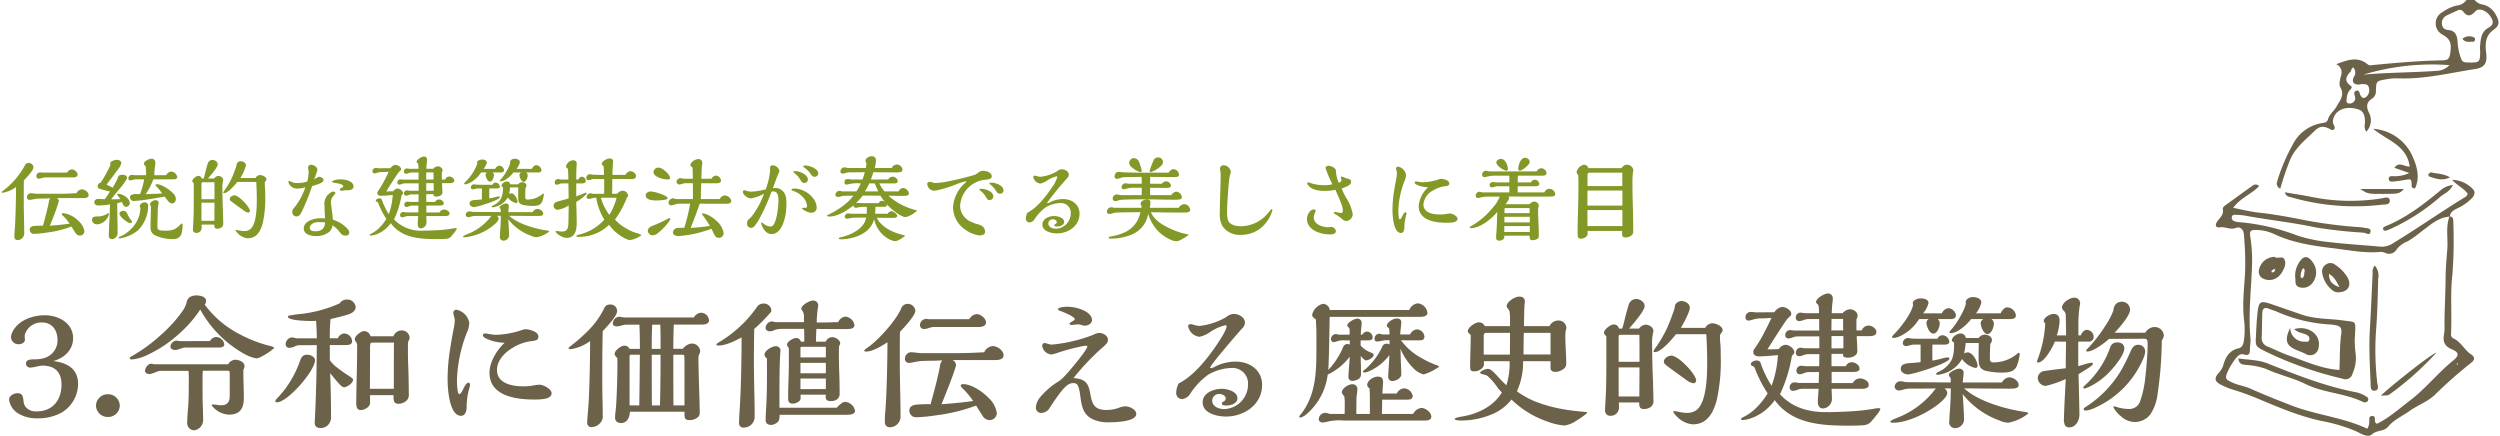
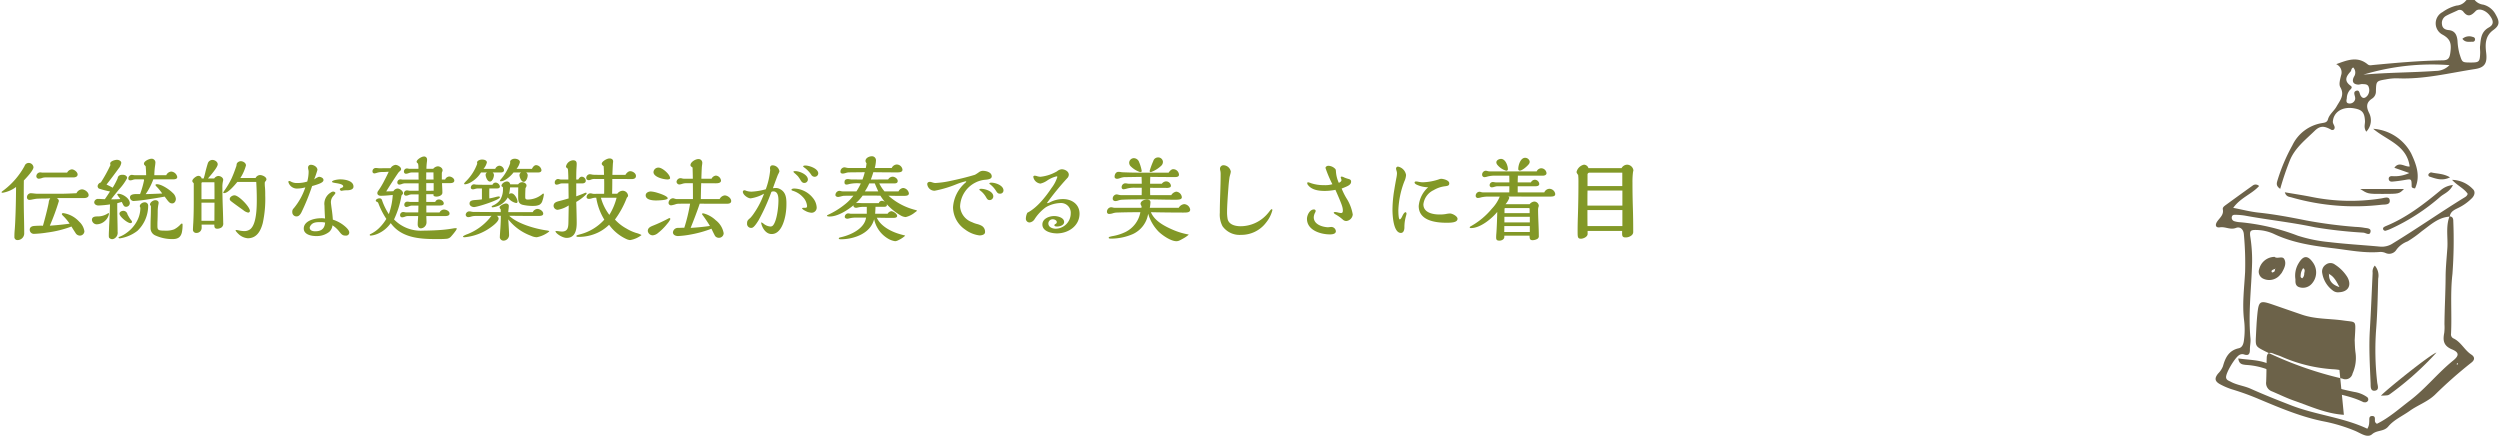
<svg xmlns="http://www.w3.org/2000/svg" width="545" height="95" viewBox="0 0 545 95">
  <defs>
    <clipPath id="clip-path">
      <rect id="Rectangle_4885" data-name="Rectangle 4885" width="545" height="95" transform="translate(10 713)" fill="#fff" stroke="#707070" stroke-width="1" />
    </clipPath>
    <clipPath id="clip-path-2">
      <rect id="Rectangle_4861" data-name="Rectangle 4861" width="61.677" height="95.403" fill="none" />
    </clipPath>
  </defs>
  <g id="type_text03" transform="translate(-10 -713)" clip-path="url(#clip-path)">
    <g id="Group_5710" data-name="Group 5710" transform="translate(493 712.597)">
      <g id="Group_5709" data-name="Group 5709" clip-path="url(#clip-path-2)">
        <path id="Path_20906" data-name="Path 20906" d="M51,86.528c.637.012.816.443.814.964a99.785,99.785,0,0,1-.181,11.59c-.513,4.334-.094,8.693-.307,13.035a.945.945,0,0,0,.506,1c1.674.773,2.419,2.567,3.923,3.54.767.5.791,1.152,0,1.752a96.992,96.992,0,0,0-7.961,7.025c-1.589,1.509-3.716,2.233-5.49,3.5-1.569,1.118-3.431,1.928-4.659,3.394-.98,1.17-2.436.729-3.528,1.685-1.052.923-2.556-.276-3.8-.769a35.6,35.6,0,0,0-6.456-1.967c-5-.952-9.677-2.932-14.347-4.89a57.007,57.007,0,0,0-5.663-2.071A14.6,14.6,0,0,1,.955,123.11c-1.138-.633-1.241-1.284-.408-2.323a4.694,4.694,0,0,0,1.058-1.59c.514-1.874,1.285-3.448,3.439-3.92.77-.169,1.031-.924,1.131-1.7a17.019,17.019,0,0,0,.044-4.342c-.453-3.54.024-7.058.213-10.57a67.74,67.74,0,0,0-.266-8.194c-.079-1.192-.869-1.764-1.721-1.431-1.26.488-2.315-.319-3.509-.127C0,89.059-.207,88.395.425,87.533c.562-.765,1.374-1.384,1.152-2.527-.086-.441.306-.716.63-.952,1.948-1.417,3.9-2.835,5.86-4.232a1.041,1.041,0,0,1,1.413.087c-1.586,1.763-4.03,2.518-5.639,4.758,1.989.383,3.745.848,5.529,1.036,3.531.372,7.012,1.033,10.483,1.729a102.61,102.61,0,0,0,10.772,1.395,12.9,12.9,0,0,1,1.681.165c.58.132,1.6.043,1.474.858-.151.968-1.007.279-1.551.223a99.542,99.542,0,0,1-10.552-1.167C16.633,87.832,11.5,87.3,6.44,86.367a14.719,14.719,0,0,0-2.161-.189c-.3-.011-.658.041-.741.459a.793.793,0,0,0,.558.945,5.542,5.542,0,0,0,1.424.232,47.247,47.247,0,0,1,12.4,2.922,32.341,32.341,0,0,0,6.847,1.395c3.67.44,7.368.643,11.051.984a4.333,4.333,0,0,0,2.872-.738c5.21-3.174,10.209-6.672,15.4-9.872.33-.2.71-.373.869-.886-.748-1.164-2.16-1.726-3.412-3.057a6.434,6.434,0,0,1,4.519,2c.588.511.448,1.322-.142,1.947A10.626,10.626,0,0,1,53,84.628c-.837.433-1.825.778-1.945,1.949-2.5.136-4.207,1.815-6.065,3.148a25.57,25.57,0,0,1-3.129,2.247,5.316,5.316,0,0,0-2.45,1.837,1.856,1.856,0,0,1-2.357.7,2.764,2.764,0,0,0-1.174-.231c-3.478.308-6.9-.412-10.3-.816-4.361-.518-8.777-1.164-12.845-3.1a9.506,9.506,0,0,0-3.748-.868c-1.372-.05-1.611.161-1.419,1.491a33.007,33.007,0,0,1,.393,5.532c-.131,5.549-.884,11.085-.353,16.651.076.79-.139,1.6-.129,2.4.01.95-.286,1.411-1.291,1.049a1.223,1.223,0,0,0-.929.08c-.911.381-3.093,3.986-2.972,4.96.072.58.61.7,1.017.919,1.354.736,2.91.882,4.319,1.513,2.932,1.314,5.922,2.5,8.92,3.66,5.4,2.084,11.286,2.593,16.534,5.068a2.668,2.668,0,0,0,.411-1.469c.083-.5-.195-1.309.656-1.3.879.005.454.854.641,1.315.051.126.195.214.366.392,2.665-1.309,4.878-3.3,7.231-5.092,3.409-2.592,6.06-6,9.384-8.687,1.339-1.082,1.373-1.784-.212-2.446-1.875-.781-2.035-1.94-1.713-3.587a10.546,10.546,0,0,0,.051-1.925c.028-3.44.232-6.874.252-10.317.013-2.079.238-4.176.379-6.261.155-2.3-.384-4.66.472-6.912m1.579,32.158c.078-.189.219-.209.254-.029s-.122.228-.284.122c.165-.083.191.047.095.043-.318-.016.057.164-.064-.135" transform="translate(0 -38.952)" fill="#6c6249" fill-rule="evenodd" />
        <path id="Path_20907" data-name="Path 20907" d="M27.212,41.573c-1.048-.689-.729-1.36-.568-1.941A39.121,39.121,0,0,1,29.853,32.1a8.687,8.687,0,0,1,6.426-4.856c.532-.1,1.139-.108,1.336-.818.315-1.133,1.33-1.819,1.865-2.785.706-1.274,1.867-2.471.825-4.244-.358-.612-.028-1.712.17-2.545a1.951,1.951,0,0,0-1.062-2.458c2.384-.872,4.623-1.814,6.867.038.369.305.765.183,1.149.145,5.053-.478,10.107-.937,15.187-1.02,1.138-.019,1.511-.372,1.683-1.681.239-1.819.142-2.891-1.666-3.9a2.776,2.776,0,0,1-.022-4.947,8.677,8.677,0,0,1,3.043-1.413A2.794,2.794,0,0,0,67.557.7c.669-.789,1.438-1.04,2.222-.1a2.871,2.871,0,0,0,1.7.816,4.244,4.244,0,0,1,2.733,2.212c.858,1.511.86,2.307-.546,3.324-1.825,1.322-1.772,3.152-1.556,4.97.26,2.2-.275,3.2-2.407,3.531-5.639.864-11.209,2.29-16.986,2.022a11.573,11.573,0,0,0-2.4.222c-2.168.362-2.188.379-2.242,2.592a1.838,1.838,0,0,1-.858,1.623c-1.257.824-1.279,1.792-.635,3.1a3.546,3.546,0,0,1-.612,4.1c-.614-.932-.245-1.649-.279-2.316-.092-1.844-.6-2.466-2.363-2.773-2.548-.446-4.474.778-4.643,2.868-.051.631.742,1.132.214,1.782-.175.026-.369.121-.476.06-1.6-.9-2.488-.99-3.714.208-1.977,1.931-4.224,3.647-5.356,6.331a62.251,62.251,0,0,0-2.141,6.3M68.546,14.03c2.056.02,2.192-.1,2.255-2.106.015-.481-.076-.97-.025-1.445.166-1.572.179-3.129,1.919-4.09,1.138-.629,1.051-1.5.168-2.641C72,2.631,70.5,2.089,69.8,2.832c-.972,1.037-1.74,1.365-2.7.08a.986.986,0,0,0-1.313-.19c-.8.369-1.618.705-2.394,1.119a1.778,1.778,0,0,0-.921,1.83c.071.859.631,1.21,1.463,1.293,1.391.138,1.8,1.073,1.928,2.339a13.329,13.329,0,0,0,.43,2.82c.586,1.821.5,1.89,2.254,1.907m-23.2,2.644c5.27-.475,10.561-.442,15.829-.813a4.12,4.12,0,0,0,2.935-1.26A51.66,51.66,0,0,0,45.35,16.674m-2.22-1.565c-.5.256-.379.683-.562.876-1,1.061-1.507,2.049.006,3.122.433.307.146.629-.2.945a2.868,2.868,0,0,0-.643,1.754c-.073.44-.261,1.045.438,1.15a1.218,1.218,0,0,0,1.341-.788,1.018,1.018,0,0,0,.036-.466c-.04-.523-.5-1.227.189-1.494.777-.3.739.566.989,1.006.476.836,1.05.583,1.515.018a1.972,1.972,0,0,0,.271-1.832c-.192-.689-.851-.629-1.391-.669-.31-.022-.634.14-.944.116-1.049-.08-1.39-.664-.907-1.685a1.6,1.6,0,0,0-.142-2.054" transform="translate(-13.124 0)" fill="#6c6249" fill-rule="evenodd" />
        <path id="Path_20908" data-name="Path 20908" d="M76.09,64.7c-.636-4.674-4.931-5.657-7.961-8.218a10.2,10.2,0,0,1,8.279,5.356c1.14,2.417,2.087,4.954.848,7.646-.567-.066-.733-.21-.736-.482-.021-1.634-.016-1.618-1.6-1.342-.869.151-1.747.264-2.627.341-.441.039-.8-.187-.771-.686.025-.378.364-.51.7-.513a7.478,7.478,0,0,0,3.787-.675l-3.259-1.143c1.041-1.483,2.268-.146,3.336-.283" transform="translate(-33.78 -28.005)" fill="#6c6249" fill-rule="evenodd" />
        <path id="Path_20909" data-name="Path 20909" d="M29.927,83.941c2.109.363,3.992.64,5.856,1.015a42.785,42.785,0,0,0,15.144.327c.659-.1,1.728-.525,1.865.333.18,1.119-1.014.97-1.758,1.038a49.942,49.942,0,0,1-19.624-1.594c-.479-.149-1.157-.083-1.484-1.118" transform="translate(-14.839 -41.62)" fill="#6c6249" fill-rule="evenodd" />
        <path id="Path_20910" data-name="Path 20910" d="M87.64,80.809c-.736,1.493-1.9,1.84-2.722,2.526a44.336,44.336,0,0,1-10.9,7.045,7.848,7.848,0,0,1-1.108.4.5.5,0,0,1-.409-.189.4.4,0,0,1,.087-.606,2.127,2.127,0,0,1,.423-.228c4.46-1.816,8.209-4.722,11.877-7.75a4.718,4.718,0,0,1,2.751-1.2" transform="translate(-35.897 -40.067)" fill="#6c6249" fill-rule="evenodd" />
        <path id="Path_20911" data-name="Path 20911" d="M62.487,82.51h9.569C71,83.582,71,83.582,67.341,83.587c-3.16,0-3.16,0-4.854-1.077" transform="translate(-30.983 -40.911)" fill="#6c6249" fill-rule="evenodd" />
        <path id="Path_20912" data-name="Path 20912" d="M96.72,76.425c-1.721.851-3.1.282-4.476-.164a.393.393,0,0,1-.177-.591c.13-.164.415-.355.58-.316,1.268.3,2.641.224,4.072,1.072" transform="translate(-45.612 -37.359)" fill="#6c6249" fill-rule="evenodd" />
-         <path id="Path_20913" data-name="Path 20913" d="M38.934,139.775c.034.553.031,1.685.193,2.8A8.23,8.23,0,0,1,38.473,147a1.581,1.581,0,0,1-2.207,1.13,79.757,79.757,0,0,1-16.76-5.912c-2.181-1.127-2.221-1.068-2.1-3.411.078-1.525.143-3.051.293-4.569.3-3.068.553-3.219,3.383-2.247,2.126.731,4.248,1.475,6.375,2.2,2.927,1,6.037.832,9.048,1.266,2.592.374,2.652-.041,2.528,2.53-.02.4-.045.8-.1,1.78m-3.322,6.473c.112-2.788.034-5.372.39-7.9.194-1.381-.31-1.692-1.354-1.88a10.132,10.132,0,0,0-1.437-.16,33.237,33.237,0,0,1-11.376-2.827c-.521-.211-1.069-.356-1.583-.581-.916-.4-1.415-.07-1.456.869-.075,1.764-.043,3.532-.128,5.294a1.919,1.919,0,0,0,1.28,2.072c1.623.687,3.212,1.471,4.873,2.046,3.469,1.2,6.83,2.8,10.79,3.063" transform="translate(-8.611 -65.182)" fill="#6c6249" fill-rule="evenodd" />
+         <path id="Path_20913" data-name="Path 20913" d="M38.934,139.775c.034.553.031,1.685.193,2.8A8.23,8.23,0,0,1,38.473,147a1.581,1.581,0,0,1-2.207,1.13,79.757,79.757,0,0,1-16.76-5.912c-2.181-1.127-2.221-1.068-2.1-3.411.078-1.525.143-3.051.293-4.569.3-3.068.553-3.219,3.383-2.247,2.126.731,4.248,1.475,6.375,2.2,2.927,1,6.037.832,9.048,1.266,2.592.374,2.652-.041,2.528,2.53-.02.4-.045.8-.1,1.78m-3.322,6.473a10.132,10.132,0,0,0-1.437-.16,33.237,33.237,0,0,1-11.376-2.827c-.521-.211-1.069-.356-1.583-.581-.916-.4-1.415-.07-1.456.869-.075,1.764-.043,3.532-.128,5.294a1.919,1.919,0,0,0,1.28,2.072c1.623.687,3.212,1.471,4.873,2.046,3.469,1.2,6.83,2.8,10.79,3.063" transform="translate(-8.611 -65.182)" fill="#6c6249" fill-rule="evenodd" />
        <path id="Path_20914" data-name="Path 20914" d="M9.807,155.781c2.211.335,4.336.277,6.366,1.083,6.189,2.458,12.378,4.917,18.946,6.225a6.542,6.542,0,0,1,2.674,1.051.661.661,0,0,1,.311.822.734.734,0,0,1-.8.376.6.6,0,0,1-.237-.033c-3.988-1.979-8.584-1.959-12.608-3.946-2.716-1.342-5.759-1.975-8.535-3.266a15.7,15.7,0,0,0-4.475-.9c-.689-.1-1.468-.086-1.642-1.409" transform="translate(-4.863 -77.24)" fill="#6c6249" fill-rule="evenodd" />
        <path id="Path_20915" data-name="Path 20915" d="M67.683,115.645a3.3,3.3,0,0,1,.737,2.832c-.09,3.617-.159,7.24-.431,10.845a62.355,62.355,0,0,0,.219,11.79c.075.661.518,1.664-.509,1.8s-.907-.987-.93-1.595c-.154-3.854-.4-7.706-.169-11.57.249-4.173.416-8.351.611-12.527a1.994,1.994,0,0,1,.472-1.58" transform="translate(-32.975 -57.34)" fill="#6c6249" fill-rule="evenodd" />
        <path id="Path_20916" data-name="Path 20916" d="M49.747,120.907a1.806,1.806,0,0,1-1.348-.37,5.89,5.89,0,0,1-2.31-3.789,1.784,1.784,0,0,1,.786-1.871,1.636,1.636,0,0,1,2.009.017,8.67,8.67,0,0,1,2.673,2.7c1.009,1.78.206,3.226-1.809,3.312m-2.26-4.023.071-.049c-.051,1.4.492,2.371,2.278,2.947-.706-1.378-1.249-2.354-2.349-2.9" transform="translate(-22.839 -56.792)" fill="#6c6249" fill-rule="evenodd" />
        <path id="Path_20917" data-name="Path 20917" d="M22.121,111.865c.605.524,1.716-.307,2.134.519.506,1-.035,2.009-.553,2.925a2.366,2.366,0,0,1-.3.376,3.053,3.053,0,0,1-3.641.978,1.684,1.684,0,0,1-.983-2.165,3.492,3.492,0,0,1,3.339-2.633m.178,2.629a1.891,1.891,0,0,0-.433.122c-.25.137-.572.284-.3.638.035.046.424-.077.535-.214s.11-.406.161-.607l.156.054Z" transform="translate(-9.267 -55.463)" fill="#6c6249" fill-rule="evenodd" />
        <path id="Path_20918" data-name="Path 20918" d="M34.458,116.719a5.176,5.176,0,0,1,.715-3.418c1.046-1.757,2.034-1.762,3.2-.025a3.677,3.677,0,0,1-.27,4.426,2.56,2.56,0,0,1-2.8.828c-1.048-.327-.783-1.43-.84-1.811m1.5-.129a1.3,1.3,0,0,0,.425-1.016c.038-.394.31-.876-.235-1.183a2.789,2.789,0,0,0-.537,1.6.479.479,0,0,0,.348.6" transform="translate(-17.068 -55.522)" fill="#6c6249" fill-rule="evenodd" />
        <path id="Path_20919" data-name="Path 20919" d="M83.61,153.235a65.972,65.972,0,0,1-10.1,9.03c-.47.343-.5.308-2,.373.7-.9,10.724-9,12.1-9.4" transform="translate(-35.456 -75.978)" fill="#6c6249" fill-rule="evenodd" />
        <path id="Path_20920" data-name="Path 20920" d="M106.721,17.057a2.267,2.267,0,0,1,2.213-.417c.328.051.587.237.533.636a.488.488,0,0,1-.5.432c-.759-.035-1.615.231-2.25-.651" transform="translate(-52.915 -8.198)" fill="#6c6249" fill-rule="evenodd" />
        <path id="Path_20921" data-name="Path 20921" d="M32.427,142.8c3.142-.878,5.884,1.259,5.313,4a1.86,1.86,0,0,1-2.842,1.413c-.717-.374-1.472-.615-2.2-.945-2.059-.94-2.433-2.059-1.155-4.764a3.028,3.028,0,0,0,3.191,3.035c.4.031.829.129.972-.416a.86.86,0,0,0-.478-1c-.854-.525-2.01-.458-2.806-1.324" transform="translate(-15.276 -70.657)" fill="#6c6249" fill-rule="evenodd" />
      </g>
    </g>
    <path id="Path_23261" data-name="Path 23261" d="M3.5-10.24c-.02,2.98-.08,5.32-.16,7.04-.02.64-.08,1.7-.12,2.18A15.007,15.007,0,0,0,3.14.62a.652.652,0,0,0,.68.72A1.467,1.467,0,0,0,5.28-.04c0-.88-.02-2.26-.04-3.14-.04-1.8-.06-3.06-.06-4.86,0-1.2,0-2.4.02-3.62.5-.52,2.1-2.2,2.1-2.88a1.047,1.047,0,0,0-1.06-.94.943.943,0,0,0-.88.66A16.669,16.669,0,0,1,.82-9.54c-.26.18-.48.36-.48.42,0,.14.14.14.26.14A6.706,6.706,0,0,0,3.5-10.24Zm11.14-3.14H9.2A.75.75,0,0,1,9-13.4a.981.981,0,0,0-.22-.02.858.858,0,0,0-.86.88.544.544,0,0,0,.54.5,2.421,2.421,0,0,0,.66-.14,2.291,2.291,0,0,1,.66-.14h6.18c.42,0,.96-.14.96-.64,0-.54-.76-1.12-1.26-1.12A1.3,1.3,0,0,0,14.64-13.38Zm2.04,4.5c-1.2.06-2.5.12-3.76.12H8.16c-.12,0-.42-.02-.74-.06-.12-.02-.6-.06-.7-.06a.863.863,0,0,0-.84.86.538.538,0,0,0,.52.6,4.226,4.226,0,0,0,.68-.1c.28-.06.74-.14.96-.16.38-.02,1.08-.04,1.6-.04.58,0,1.14-.04,1.32-.06a1.757,1.757,0,0,0-.34.96c-.24,1.28-.86,3.66-1.26,5.04A2.174,2.174,0,0,0,9-1.8q-.78,0-1.56.06c-.5.04-.96.26-.96.82a.9.9,0,0,0,.96.9,22.194,22.194,0,0,0,2.8-.28,23.443,23.443,0,0,0,5.34-1.32c.28.48.58.94.88,1.4a1.105,1.105,0,0,0,.94.58.978.978,0,0,0,1-.94,3.539,3.539,0,0,0-1.14-2.1A5.813,5.813,0,0,0,13.8-4.54c-.14,0-.32.04-.32.22,0,.1.26.38.38.48a11.224,11.224,0,0,1,1.32,1.6c-1.44.2-2.88.34-4.32.44a49.184,49.184,0,0,0,1.98-5.38.8.8,0,0,0-.48-.64h5.9c.42,0,1.06-.1,1.06-.64,0-.66-.86-1.26-1.46-1.26A1.387,1.387,0,0,0,16.68-8.88ZM36.24-12.8h-2.6a17.6,17.6,0,0,1,.14-1.9,8.157,8.157,0,0,0,.1-.86.82.82,0,0,0-.84-.84c-.48,0-1.66.5-1.66,1.08a.441.441,0,0,0,.12.3,2.636,2.636,0,0,1,.26.28c.06.64.08,1.12.1,1.94h-2.4c-.06,0-.26-.02-.4-.04a2.45,2.45,0,0,0-.38-.04.79.79,0,0,0-.7.82c0,.3.24.38.48.38a2.315,2.315,0,0,0,.52-.12,1.745,1.745,0,0,1,.46-.1h1.9a.286.286,0,0,1,.06.22,19.4,19.4,0,0,1-.86,2.98h-.56c-.7,0-1.64.02-1.64.72a.812.812,0,0,0,.78.8,33.217,33.217,0,0,0,3.52-.42c1.1-.16,2.18-.34,3.26-.54.9,1.22,1.08,1.48,1.66,1.48.5,0,.78-.54.78-.98a1.937,1.937,0,0,0-.68-1.3c-.7-.72-2.42-1.9-3.44-1.9-.1,0-.32.02-.32.16a.4.4,0,0,0,.12.24,11.774,11.774,0,0,1,1.34,1.62c-1.64.08-2.8.12-3.6.14a14.034,14.034,0,0,0,1.66-3.22h4.24c.36,0,.98-.02.98-.52a1.448,1.448,0,0,0-1.32-1.18A1.325,1.325,0,0,0,36.24-12.8Zm-1.9,9.88c.02-.58.04-1.24.04-1.84a8.247,8.247,0,0,1,.16-1.72,2.31,2.31,0,0,0,.04-.32c0-.38-.38-.56-.7-.56-.48,0-1.18.44-1.18.96a.271.271,0,0,0,.14.22c.04.04.06.08.06.32,0,.7-.02,1.78-.04,2.12-.04,1.04-.04,1.6-.04,2.4A1.732,1.732,0,0,0,33.94.36a8.83,8.83,0,0,0,3.66.76c1.08,0,1.76-.32,2.04-1.42a7.845,7.845,0,0,0,.16-1.68c0-.12,0-.28-.16-.28a.339.339,0,0,0-.24.14A5.1,5.1,0,0,1,37.96-1a4.734,4.734,0,0,1-1.84.28c-1.54,0-1.8-.06-1.8-1C34.32-2.32,34.32-2.52,34.34-2.92ZM30.6-5.6a6.119,6.119,0,0,1-.82,2.94A7.432,7.432,0,0,1,27.6-.24a6.142,6.142,0,0,1-1.36.78c-.28.1-.4.16-.4.26,0,.14.22.16.32.16a8.367,8.367,0,0,0,3.8-1.64A7.552,7.552,0,0,0,32.3-6.1a.735.735,0,0,0-.76-.8c-.44,0-1.06.36-1.06.84a.338.338,0,0,0,.06.2A.5.5,0,0,1,30.6-5.6ZM25.98-7.96a1.878,1.878,0,0,1,.24.36c-.66.04-1.34.06-2,.06.3-.4.96-1.22,1.72-2.16a11.467,11.467,0,0,0,1.78-2.48c0-.5-.54-.72-.96-.72-.36,0-1.02.04-1.12.78a15.258,15.258,0,0,1-1.08,2.04,14.007,14.007,0,0,0-1.34-.68c.92-1.18,1.9-2.48,2.62-3.48a2.681,2.681,0,0,0,.6-1.24c0-.46-.56-.68-.94-.68-.42,0-1.48.28-1.48.82a1.227,1.227,0,0,0,.06.32,30.553,30.553,0,0,1-2.1,3.8.941.941,0,0,0-.7.78.7.7,0,0,0,.26.54,19.635,19.635,0,0,0,2.44.64c-.36.56-.74,1.14-1.12,1.68-.26,0-.66-.02-.92-.04-.28-.02-.4-.02-.58-.02a.821.821,0,0,0-.82.72c0,.48.5.72.92.72a21.985,21.985,0,0,0,2.52-.24c-.04,1.48-.08,2.58-.16,4.16-.02.22-.04.7-.06,1.38-.02.36-.04.88-.04,1.14,0,.46.02.54.14.66a.943.943,0,0,0,.6.24A1.073,1.073,0,0,0,25.1.88a1.426,1.426,0,0,0,.54-1.36c0-.88-.02-1.82-.04-2.64-.02-1.06-.04-2.12-.04-3.18v-.4l.98-.28a3.717,3.717,0,0,1,.2.4c.24.5.38.66.76.66a.812.812,0,0,0,.8-.78c0-1.06-1.56-2.06-2.52-2.06-.08,0-.22.04-.22.14a1.42,1.42,0,0,0,.18.32A2.233,2.233,0,0,0,25.98-7.96ZM28.6-2.98A6.837,6.837,0,0,1,27.94-4a1.6,1.6,0,0,1-.16-.32.921.921,0,0,0-.9-.72c-.34,0-.84.22-.84.62,0,.64,1.76,2.06,2.38,2.06.18,0,.36-.08.36-.28A.55.55,0,0,0,28.6-2.98Zm-4.84-1.4c0-.06-.02-.16-.1-.16a.359.359,0,0,0-.18.08,3.941,3.941,0,0,1-2.22.64c-.54,0-1.22.06-1.22.76a1.058,1.058,0,0,0,1.1.96,2.722,2.722,0,0,0,1.76-.76A2.716,2.716,0,0,0,23.76-4.38ZM55.72-12.2H52.4a9.77,9.77,0,0,0,1.22-2.74c0-.56-.64-.92-1.14-.92-.38,0-.9.32-.9.74a1.817,1.817,0,0,1-.14.56c-.28.82-.58,1.62-.94,2.42a17.532,17.532,0,0,1-1.52,2.6,3.762,3.762,0,0,0-.32.5c0,.12.1.14.2.14.86,0,2.34-1.78,2.88-2.44h4.12c.08,1.28.12,2.56.12,3.86,0,1.66-.04,5.36-1.44,6.46a2.132,2.132,0,0,1-1.3.4,5.9,5.9,0,0,1-1.12-.14,4.944,4.944,0,0,0-.6-.1c-.08,0-.16.02-.16.08,0,.14.38.56.6.76a3.3,3.3,0,0,0,2.06.96c1.98,0,2.82-1.64,3.26-3.3a24.446,24.446,0,0,0,.54-6.04v-.44c0-.42-.02-.94-.06-1.34a8.869,8.869,0,0,1-.04-1.02.67.67,0,0,1,.14-.26c.18-.22.22-.32.22-.44,0-.56-.92-.94-1.4-.94A1.131,1.131,0,0,0,55.72-12.2ZM54.48-5.02c0-.88-2.44-3.4-3.36-3.4-.42,0-1.04.34-1.04.82,0,.24.22.42.44.58.38.3,1.62,1.2,2.5,1.82a2.443,2.443,0,0,0,1.04.54A.374.374,0,0,0,54.48-5.02ZM46.7-12.1H45.34c1.52-1.74,2.12-2.66,2.12-3.08,0-.56-.64-.96-1.16-.96a1.085,1.085,0,0,0-.94.6c-.08.16-.44,1.42-.6,2.12-.1.44-.26,1.04-.36,1.32h-.44a.7.7,0,0,0-.74-.56c-.42,0-1.3.68-1.3,1.12a.549.549,0,0,0,.2.36.472.472,0,0,1,.12.18v3.76c0,1.52-.02,3.24-.1,4.76-.04.6-.08,1.34-.08,1.64a.707.707,0,0,0,.74.62,1.115,1.115,0,0,0,1.16-1.12c0-.24,0-.46-.02-.7h2.78c0,.5.02.9.64.9a1.654,1.654,0,0,0,.96-.3,1.057,1.057,0,0,0,.34-.96c0-.26-.04-2.1-.08-3.14-.06-1.52-.1-3.58-.1-4.56a5.68,5.68,0,0,1,.14-1.44,1.477,1.477,0,0,0,.04-.24c0-.52-.6-.86-1.08-.86A1.221,1.221,0,0,0,46.7-12.1Zm.06,4.52H43.92v-3.46c0-.08.06-.22.16-.22h2.66c.02.92.02,1.84.02,2.76Zm0,.76-.02,3.96H43.92V-6.82Zm27.9-2.62a5.6,5.6,0,0,1,1.02-.08c.5,0,1.38-.12,1.38-.8,0-1.3-1.9-1.58-2.9-1.58-.44,0-1.78.18-1.78.54,0,.1.24.18.88.28.94.14,1.56.34,1.56.7,0,.16-.2.28-.38.34-.26.1-.36.18-.36.28a.4.4,0,0,0,.4.36A.742.742,0,0,0,74.66-9.44Zm-6.18-2.44a20.28,20.28,0,0,0,.72-2.08c0-.66-.82-1.12-1.42-1.12a.594.594,0,0,0-.62.6,1.816,1.816,0,0,0,.06.46,1.972,1.972,0,0,1,.06.48,8.347,8.347,0,0,1-.3,2.12,7.272,7.272,0,0,1-2.22.32,2.626,2.626,0,0,1-1.28-.28,1,1,0,0,0-.42-.16.189.189,0,0,0-.2.2A1.937,1.937,0,0,0,64.94-9.9a6.373,6.373,0,0,0,1.62-.26A13.9,13.9,0,0,1,64.04-5.6a.986.986,0,0,0-.32.84.906.906,0,0,0,.9.94c.36,0,.68-.14,1.06-.82a46.8,46.8,0,0,0,2.36-5.8c1.6-.46,2.48-.78,2.48-1.32,0-.46-.62-.7-1-.7A3.834,3.834,0,0,0,68.48-11.88Zm4.08,8.76c-.02-.42-.12-1.42-.2-1.98-.1-.68-.22-1.62-.22-1.76a1.986,1.986,0,0,1,.44-1.32c.4-.46.54-.66.54-.74,0-.22-.36-.32-.52-.32a1.157,1.157,0,0,0-.54.24,2.843,2.843,0,0,0-1.32,2.86c0,.46.06,1.86.12,2.78a4.1,4.1,0,0,0-1-.06c-1.38,0-3.64.6-3.64,2.24C66.22.14,67.86.46,68.88.46a4.38,4.38,0,0,0,2.88-.9,2.222,2.222,0,0,0,.72-1.44A6.05,6.05,0,0,1,74.04-.42c.56.72.82.78,1.34.78a.673.673,0,0,0,.76-.68c0-.42-.44-.88-.76-1.18A7.53,7.53,0,0,0,72.56-3.12Zm-1.68.64c-.12,1.52-1.04,1.9-2.18,1.9-.54,0-1.18-.16-1.18-.8a.3.3,0,0,1,.02-.14c.44-1,1.3-1.06,2.28-1.06A4.759,4.759,0,0,1,70.88-2.48Zm26.16-9.38h-.72v-1.38a.838.838,0,0,1,.08-.32.587.587,0,0,0,.08-.32c0-.5-.58-.86-1.04-.86a1.435,1.435,0,0,0-1,.54H92.96a13.374,13.374,0,0,1,.12-1.62,2.685,2.685,0,0,0,.02-.42.633.633,0,0,0-.72-.64c-.44,0-1.56.66-1.56,1.16,0,.1.08.18.18.26a.445.445,0,0,1,.16.26,3.966,3.966,0,0,1,.06.7v.3H89.36a1.646,1.646,0,0,1-.36-.04,1.361,1.361,0,0,0-.3-.04.652.652,0,0,0-.64.72.442.442,0,0,0,.48.44,2.044,2.044,0,0,0,.56-.14,2.355,2.355,0,0,1,.6-.14h1.54c0,.52,0,1.04.02,1.56H87.94a1.617,1.617,0,0,1-.3-.02,2.215,2.215,0,0,0-.38-.04.664.664,0,0,0-.64.72.432.432,0,0,0,.46.42,1.8,1.8,0,0,0,.5-.12,2.371,2.371,0,0,1,.68-.16h3v1.62H89.44a1.569,1.569,0,0,1-.42-.04,1.392,1.392,0,0,0-.32-.04.664.664,0,0,0-.64.72.448.448,0,0,0,.46.44,1.639,1.639,0,0,0,.56-.14,1.947,1.947,0,0,1,.64-.14h1.54l-.02,1.64H89.52A1.83,1.83,0,0,1,89.2-7a2.722,2.722,0,0,0-.42-.04.653.653,0,0,0-.64.72.454.454,0,0,0,.48.44,1.965,1.965,0,0,0,.58-.16,1.739,1.739,0,0,1,.58-.14h1.44L91.18-4.7H88.5a1.35,1.35,0,0,1-.28-.04,1.761,1.761,0,0,0-.34-.04.674.674,0,0,0-.66.74.45.45,0,0,0,.48.42,2.029,2.029,0,0,0,.62-.16,1.887,1.887,0,0,1,.54-.12h2.3c-.02.6-.1,1.2-.1,1.82,0,.44.2.86.7.86a1.31,1.31,0,0,0,1.22-1.3c0-.46-.04-.92-.04-1.38h4.12c.36,0,.94-.06.94-.54,0-.58-.76-.88-1.24-.88a1.141,1.141,0,0,0-.94.64H92.94V-6.2h2.92c.32,0,.88-.02.88-.44,0-.52-.6-.88-1.06-.88a.843.843,0,0,0-.8.54H92.92V-8.66H94.5v.2c0,.28.46.32.66.32.5,0,1.28-.26,1.28-.86,0-.7-.06-1.38-.08-2.08h1.76c.38,0,.92-.08.92-.56,0-.5-.66-.88-1.1-.88A1.041,1.041,0,0,0,97.04-11.86ZM95.34-.82c-1,.06-2.4.1-3.12.1A8.087,8.087,0,0,1,85.9-3.16a19.642,19.642,0,0,0,1.62-5.2,1.8,1.8,0,0,1,.2-.24.466.466,0,0,0,.14-.3c0-.48-.74-1-1.18-1a1.116,1.116,0,0,0-.92.58c-.52.04-1.04.04-1.56.04.86-1.38,1.74-2.76,2.6-4.02a1.983,1.983,0,0,1,.34-.36c.16-.14.3-.28.3-.46,0-.5-.78-.94-1.22-.94a1.5,1.5,0,0,0-1.08.72l-2.32.02a2.68,2.68,0,0,1-.4-.02,4.232,4.232,0,0,0-.48-.04.719.719,0,0,0-.74.76.41.41,0,0,0,.46.42,2.829,2.829,0,0,0,.56-.14,3.776,3.776,0,0,1,1.1-.16c.42,0,.8-.02,1.42-.06-.28.6-.58,1.22-.9,1.82a17.52,17.52,0,0,1-1.4,2.36.785.785,0,0,0-.18.48c0,.42.4.58.76.58.62,0,1.62-.08,2.6-.18a14.671,14.671,0,0,1-.86,4.18,13.666,13.666,0,0,1-1.44-2.92c-.08-.3-.22-.52-.56-.52h-.08c-.28,0-.76.2-.76.52,0,.1.12.18.22.22a.541.541,0,0,1,.34.32c.1.28.24.62.38.94a17.088,17.088,0,0,0,1.36,2.48,9.933,9.933,0,0,1-1.5,1.92A7,7,0,0,1,80.78.02c-.1.04-.18.1-.18.2,0,.12.16.14.24.14a4.913,4.913,0,0,0,1.68-.48,6.593,6.593,0,0,0,2.66-2.24C87.54.9,91.56,1.12,95.22,1.12c.68,0,1.38,0,2.06-.06A1.453,1.453,0,0,0,98.38.5,12.729,12.729,0,0,0,99.3-.64a1.868,1.868,0,0,0,.28-.5c0-.1-.12-.12-.2-.12a3.21,3.21,0,0,0-.6.06A27.841,27.841,0,0,1,95.34-.82Zm-.82-11.04H92.9c.02-.52.02-1.04.02-1.56H94.5C94.5-12.9,94.5-12.4,94.52-11.86Zm.02,2.44-1.62.02v-1.68h1.62Zm21.42-4.76H112.6a3.68,3.68,0,0,0,.74-1.48c0-.54-.7-.74-1.14-.74-.4,0-1,.24-1,.72a.3.3,0,0,0,.04.18,7.012,7.012,0,0,1-.66,1.54,10.032,10.032,0,0,1-1.44,2.1.382.382,0,0,0-.14.24c0,.1.06.14.16.14.94,0,2.26-1.2,2.78-1.92h1.66a.722.722,0,0,0-.36.54c0,.44.38,1.5.92,1.5.58,0,.88-.98.88-1.44a.752.752,0,0,0-.34-.6h2.56c.36,0,.78-.08.78-.52A1.258,1.258,0,0,0,116.88-15C116.44-15,116.12-14.52,115.96-14.18Zm-1.4,4.16a.872.872,0,0,0,.22-.54c0-.44-.56-.72-.94-.72a1.08,1.08,0,0,0-.88.46h-1.74a.71.71,0,0,0-.7-.62c-.46,0-1.2.44-1.2.96,0,.1.12.18.3.26a4.433,4.433,0,0,1-.58,2.78,3.757,3.757,0,0,1-1.44,1.18c-.3.12-.42.22-.42.32,0,.12.14.14.22.14a3.962,3.962,0,0,0,.8-.18,4.207,4.207,0,0,0,2.5-1.98,2.989,2.989,0,0,0,1.82,1.22.278.278,0,0,0,.3-.28c0-.6-.66-1.84-1.34-1.84a.925.925,0,0,0-.5.16,11.935,11.935,0,0,0,.22-1.44h1.78c-.02.72-.02,1.44-.02,2.16,0,.78.1,1.38.94,1.62a9.845,9.845,0,0,0,2.66.24,2.9,2.9,0,0,0,1-.22,1.393,1.393,0,0,0,.68-.88,6.342,6.342,0,0,0,.32-1.34c0-.08,0-.24-.12-.24a.427.427,0,0,0-.24.14,4.993,4.993,0,0,1-3.16,1.16c-.38,0-.54-.12-.54-.52C114.5-8.68,114.52-9.36,114.56-10.02Zm-6.6-4.16H105.4a3.4,3.4,0,0,0,.74-1.4c0-.52-.66-.64-1.06-.64-.36,0-1.08.2-1.08.66a1,1,0,0,0,.04.24,10.268,10.268,0,0,1-2.38,3.76c-.36.36-.48.5-.48.6,0,.12.12.14.22.14a3.085,3.085,0,0,0,1.16-.4,6.171,6.171,0,0,0,2.3-2.18h1.32a.624.624,0,0,0-.32.48c0,.46.38,1.5.94,1.5.58,0,.88-.98.88-1.44a.758.758,0,0,0-.28-.54h1.78c.34,0,.7-.12.7-.52a1.093,1.093,0,0,0-1.04-.96A1.092,1.092,0,0,0,107.96-14.18Zm-.6,3.46H105.4c-.56,0-.98,0-1.4-.02a2.462,2.462,0,0,1-.4-.04,2.3,2.3,0,0,0-.28-.04.714.714,0,0,0-.68.74c0,.22.24.36.44.36a2,2,0,0,0,.5-.1,2.5,2.5,0,0,1,.52-.1h.96v2.38c-.36.06-1.06.12-1.42.14-.66.04-1.28.14-1.28.78,0,.48.54.76.98.76.74,0,5.64-1.56,5.64-2.14,0-.12-.14-.18-.24-.18a3.912,3.912,0,0,0-.72.14c-.44.12-.9.22-1.34.3-.02-.3-.02-.6-.02-.9,0-.42,0-.86.02-1.28h1.7c.3,0,.6-.1.6-.44a1.022,1.022,0,0,0-.94-.84A.757.757,0,0,0,107.36-10.72ZM111-3.96c2.06.02,4.14.04,6.2.04.62,0,1.22-.02,1.22-.5,0-.58-.76-1.04-1.28-1.04a1.258,1.258,0,0,0-1,.7H110.8c.02-.26.04-.5.08-.78.02-.2.04-.46.04-.56,0-.36-.3-.54-.64-.54-.32,0-1.38.48-1.38.86,0,.08.08.22.26.42v.6l-5.9-.04a2.136,2.136,0,0,1-.5-.06,2.4,2.4,0,0,0-.48-.06.8.8,0,0,0-.76.76.567.567,0,0,0,.58.5,2.448,2.448,0,0,0,.6-.12,3.14,3.14,0,0,1,.98-.14c1.58,0,2.52,0,3.48-.02a3.276,3.276,0,0,0-.42.5A12.07,12.07,0,0,1,101.96.02c-.18.06-1.02.38-1.02.56,0,.1.1.14.38.14a11.68,11.68,0,0,0,5.94-2.36c.7-.52,1.44-1.22,1.44-1.7a.714.714,0,0,0-.4-.6c.3-.02.58-.02.88-.02,0,.92-.04,1.86-.1,2.76-.04.46-.12,1.8-.12,1.98a.81.81,0,0,0,.76.68A1.221,1.221,0,0,0,110.98.24c0-.5-.1-2.3-.18-3.42A11.185,11.185,0,0,0,115.76.4a3.189,3.189,0,0,0,1.26.32,6.257,6.257,0,0,0,2.72-1.26c0-.12-.24-.18-.52-.22C116.76-1.1,112.88-2.18,111-3.96Zm23.06.82a19.916,19.916,0,0,0,2.56-4.68.567.567,0,0,1,.12-.18.481.481,0,0,0,.18-.34,1.183,1.183,0,0,0-1.2-1.08,1.552,1.552,0,0,0-1.16.66h-1.12c.02-.58.04-1.86.04-2.8v-.42h2.28c.66,0,1.3.02,1.96.02.48,0,.92-.16.92-.68,0-.6-.72-1.04-1.26-1.04-.44,0-.84.46-1.04.8H133.5c0-.24.1-2.34.12-2.52.02-.16.04-.34.04-.42,0-.48-.4-.64-.8-.64-.54,0-1.68.66-1.68,1.16,0,.18.16.34.42.54.04.58.06,1.18.08,1.88-.88,0-1.46,0-2.16-.02a2.186,2.186,0,0,1-.52-.06,2.066,2.066,0,0,0-.44-.06.824.824,0,0,0-.76.8c0,.34.28.5.6.5a2.025,2.025,0,0,0,.48-.14,1.9,1.9,0,0,1,.82-.12h2c.02.54.02.88.02,1.32,0,.64,0,1.08-.02,1.9l-2.24.02a1.359,1.359,0,0,1-.38-.06,1.759,1.759,0,0,0-.4-.06.855.855,0,0,0-.8.86c0,.26.3.36.52.36a2.419,2.419,0,0,0,.62-.12,2.8,2.8,0,0,1,.78-.14h.18a12.909,12.909,0,0,0,1.76,4.78A10.672,10.672,0,0,1,126.4.1c-.52.14-.76.22-.76.36,0,.18.38.18.5.18a9.7,9.7,0,0,0,4.22-.94A9.14,9.14,0,0,0,132.78-2a9.524,9.524,0,0,0,3.7,3.08,2.563,2.563,0,0,0,.88.26,5.586,5.586,0,0,0,2.5-1.1,4.932,4.932,0,0,0-1.18-.46,9.512,9.512,0,0,1-2.12-.96A9.513,9.513,0,0,1,134.06-3.14ZM125.62-8.2v-2.82h1.34c.38,0,.74-.18.74-.58a.912.912,0,0,0-.86-.88c-.3,0-.5.16-.78.62h-.44c0-.76.02-1.94.04-2.24s.06-.92.06-1.18c0-.52-.22-.78-.8-.78a1.7,1.7,0,0,0-1.54,1.38.333.333,0,0,0,.2.28c.22.14.24.34.26.62q.06.96.06,1.92h-1.62a1.386,1.386,0,0,1-.32-.06,1.6,1.6,0,0,0-.32-.06.757.757,0,0,0-.7.84.389.389,0,0,0,.4.4,1.993,1.993,0,0,0,.58-.14,1.734,1.734,0,0,1,.62-.14h1.38l.04,3.28c-.74.22-1.46.42-2.02.56-.62.16-1.26.34-1.26,1.08a.913.913,0,0,0,.9.84,6.368,6.368,0,0,0,2.4-.96l-.06,3.44c-.02,1.22-.04,2.26-1.44,2.26a6.163,6.163,0,0,1-.76-.08,4.924,4.924,0,0,0-.52-.04c-.04,0-.1,0-.1.06,0,.44,1.48,1.44,2.42,1.44,1.9,0,2.2-1.76,2.2-3.28,0-.88-.04-2.68-.1-4.56a10.546,10.546,0,0,0,1.64-1.16c.38-.34.62-.56.62-.7a.147.147,0,0,0-.16-.16,2.037,2.037,0,0,0-.44.16C126.92-8.68,126.02-8.34,125.62-8.2Zm8.8.3a13.4,13.4,0,0,1-1.58,3.74A10.713,10.713,0,0,1,131-7.9Zm22.46.3h-4.1c.02-1.3.04-2.3.08-3.46,1.08.02,2.1.02,3.14.02.4,0,1.18-.02,1.18-.6a1.217,1.217,0,0,0-1.12-1.08,1.2,1.2,0,0,0-.94.68H152.9c.02-.78.06-1.9.08-2.16a7.033,7.033,0,0,1,.08-.88,4.124,4.124,0,0,0,.04-.42.8.8,0,0,0-.88-.82c-.6,0-1.7.64-1.7,1.32,0,.2.16.32.46.52.02.58.04,1.36.06,2.44h-1.98a1.345,1.345,0,0,1-.36-.06,1.349,1.349,0,0,0-.34-.06.9.9,0,0,0-.88.78.642.642,0,0,0,.66.6,3.309,3.309,0,0,0,.64-.16,2.583,2.583,0,0,1,.84-.12h1.42c.02,1.16.02,2.3.02,3.46h-3.58a2.243,2.243,0,0,1-.44-.1,1.07,1.07,0,0,0-.36-.08,1.055,1.055,0,0,0-.94,1.02.548.548,0,0,0,.6.52,5.266,5.266,0,0,0,.9-.22,2,2,0,0,1,.58-.12c.7-.02,1.46-.02,2.62-.02a36.635,36.635,0,0,1-1.26,5.24c-.2,0-.32,0-.7.02-.36.02-.52.02-.66.02a1.081,1.081,0,0,0-1.12.96c0,.6.62.82,1.12.82A20.578,20.578,0,0,0,150.8.08a24.538,24.538,0,0,0,4.3-1.22c.2.44.6,1.26.8,1.6a1.03,1.03,0,0,0,.86.38,1.016,1.016,0,0,0,1-1,4.539,4.539,0,0,0-1.72-2.82,6.116,6.116,0,0,0-2.66-1.5h-.08c-.16,0-.26.02-.26.14,0,.04.06.14.26.4.36.48,1.16,1.66,1.46,2.2q-2.1.3-4.2.42c.7-1.74,1.38-3.5,1.98-5.28,1.82.02,3.64.02,5.46.02h.38c.48,0,1.02-.06,1.02-.6,0-.64-.82-1.22-1.42-1.22A1.426,1.426,0,0,0,156.88-7.6Zm-10.8-4.56c0-.82-1.68-2.3-2.5-2.3a1.054,1.054,0,0,0-1.12.98c0,1.08,2.2,1.6,3.04,1.6C145.68-11.88,146.08-11.92,146.08-12.16Zm-.52,4.38c0-.48-1.8-1.06-2.22-1.18a6.1,6.1,0,0,0-1.46-.3c-.5,0-1.12.28-1.12.84,0,1,1.5,1.12,2.24,1.12C143.36-7.3,145.56-7.34,145.56-7.78ZM142.32.3a2.021,2.021,0,0,0,1.12-.5,12.065,12.065,0,0,0,2.02-2.02,3.839,3.839,0,0,0,.68-1.02.222.222,0,0,0-.22-.22,2.242,2.242,0,0,0-.34.16,33.541,33.541,0,0,1-3.3,1.52c-.52.22-1.06.46-1.06,1.14A1.087,1.087,0,0,0,142.32.3Zm36.06-13.5c0-1.06-1.98-1.72-2.84-1.72-.12,0-.46.04-.46.2,0,.04.08.12.44.38a5.964,5.964,0,0,1,1.32,1.42.872.872,0,0,0,.76.46A.773.773,0,0,0,178.38-13.2Zm-2.26,1.34c0-1.1-1.86-1.84-2.76-1.84-.12,0-.4,0-.4.18a2.568,2.568,0,0,0,.42.4c.26.24.54.5.58.56.14.18.38.52.5.72.26.46.48.72.86.72A.765.765,0,0,0,176.12-11.86Zm1.92,6.08a3.539,3.539,0,0,0-.84-2.08,5.427,5.427,0,0,0-4-2.04c-.18,0-.66.02-.66.28,0,.08.06.12.26.2A4.868,4.868,0,0,1,175-8.06a3.185,3.185,0,0,1,.94,1.96c0,.36-.16.4-.46.4h-.32c-.12,0-.3.02-.3.14,0,.1.36.36.72.54a3.225,3.225,0,0,0,1.32.4A1.12,1.12,0,0,0,178.04-5.78ZM168.5-9.96c.12-.4,1.04-2.88,1.1-2.98a4.169,4.169,0,0,0,.32-.7,1.546,1.546,0,0,0-1.5-1.32c-.4,0-.56.28-.56.64a.974.974,0,0,0,.02.24.554.554,0,0,1,.02.18,16.316,16.316,0,0,1-.96,4.16,13.946,13.946,0,0,1-3.1.52,3.63,3.63,0,0,1-1.2-.2.888.888,0,0,0-.36-.1.333.333,0,0,0-.34.32c0,.66,1.08,1.44,1.7,1.44a8.24,8.24,0,0,0,2.92-1.02,18.278,18.278,0,0,1-2.16,4.22,7.744,7.744,0,0,1-.84,1.08c-.58.48-.7.64-.7,1.2a.881.881,0,0,0,.96.96c.32,0,.74-.34,1.56-1.68a42.994,42.994,0,0,0,2.78-6.16.84.84,0,0,1,.42-.12c1.04,0,1.12,1.22,1.12,1.98,0,1.52-.34,4.32-1.12,5.36a.752.752,0,0,1-.64.32,2.6,2.6,0,0,1-1.44-.58,1.862,1.862,0,0,0-.5-.32c-.04,0-.06.04-.06.1,0,.36.66,2.44,2.28,2.44,1.96,0,2.74-2.66,3.02-4.2a13.629,13.629,0,0,0,.2-2.54c0-1.54-.32-2.58-1.56-3.14a1.915,1.915,0,0,0-.76-.16A3.256,3.256,0,0,0,168.5-9.96Zm31.02,4.72a13.754,13.754,0,0,1-5.84-3.1c1.08.04,2.18.04,3.26.04.6,0,1.2-.02,1.2-.56a1.4,1.4,0,0,0-1.24-1.16,1.275,1.275,0,0,0-1.02.74h-3.06a8.151,8.151,0,0,1-1.14-1.74H195c.4,0,.7-.12.7-.52,0-.52-.64-.94-1.12-.94a1.174,1.174,0,0,0-.96.6l-3.78.02a16.731,16.731,0,0,0,.54-1.6c1.38.02,3.46.04,5.18.04.56,0,1.18-.04,1.18-.6a1.275,1.275,0,0,0-1.26-1.12,1.282,1.282,0,0,0-1.08.76h-3.7a7.2,7.2,0,0,0,.26-1.64.873.873,0,0,0-.88-.92c-.56,0-1.4.36-1.4,1.02a.767.767,0,0,0,.22.5,7.345,7.345,0,0,1-.16,1.04h-3.82a2.4,2.4,0,0,1-.48-.08,1.78,1.78,0,0,0-.38-.06.913.913,0,0,0-.84.96c0,.3.22.4.54.4a2.986,2.986,0,0,0,.58-.12,3.112,3.112,0,0,1,.64-.14l3.54-.04a13.317,13.317,0,0,1-.5,1.6l-2.46-.02a2.227,2.227,0,0,1-.34-.04,2.81,2.81,0,0,0-.36-.04c-.62,0-.76.28-.76.74,0,.34.2.46.48.46a2.846,2.846,0,0,0,.56-.12,7.719,7.719,0,0,1,2.4-.14h.12a12.337,12.337,0,0,1-.96,1.74h-3.02a1.479,1.479,0,0,1-.36-.06,1.641,1.641,0,0,0-.36-.06.942.942,0,0,0-.84.9c0,.3.34.44.6.44a4.542,4.542,0,0,0,.6-.12,3.946,3.946,0,0,1,.66-.14l2.06-.02a10.078,10.078,0,0,1-1.76,1.82,17.508,17.508,0,0,1-3.62,2.28c-.22.1-.38.18-.38.26,0,.14.28.18.6.18,1.74,0,3.88-1.36,5.22-2.48a.3.3,0,0,0-.04.16c0,.3.34.42.6.42a2.863,2.863,0,0,0,.42-.08,4.891,4.891,0,0,1,1.2-.12h.68v1.5h-3.4a1.75,1.75,0,0,1-.32-.04,2.986,2.986,0,0,0-.34-.04.769.769,0,0,0-.74.76c0,.28.32.4.56.4a2.939,2.939,0,0,0,.52-.1,6.263,6.263,0,0,1,1.64-.14h1.92c-.3,2.3-3.14,3.74-5.42,4.26-.42.1-.52.14-.52.28,0,.18.2.18.58.18,2.18-.02,4.96-.84,6.32-2.7a4.822,4.822,0,0,0,.8-1.68,6.46,6.46,0,0,0,3.2,4.34,4.126,4.126,0,0,0,1.38.46,1.7,1.7,0,0,0,.58-.16A6.33,6.33,0,0,0,197.32.4c0-.04-.1-.08-.26-.12-.56-.14-1-.26-1.52-.44-1.64-.56-3.62-1.68-4.4-3.38,1.28.02,2.34.04,3.5.04.44,0,.94-.04.94-.44,0-.46-.88-1.02-1.26-1.02a1.082,1.082,0,0,0-.82.56h-2.72c.04-.5.06-.96.08-1.52h1.76c.34,0,.72,0,.72-.4a.338.338,0,0,0-.06-.2,13.2,13.2,0,0,0,3.08,2.5,2.535,2.535,0,0,0,1.08.34,4.9,4.9,0,0,0,2.02-1.02c.32-.22.44-.32.44-.36C199.9-5.12,199.72-5.18,199.52-5.24Zm-8.06-4.04h-2.92a11.317,11.317,0,0,0,.96-1.74h1.2C190.94-10.44,191.2-9.84,191.46-9.28Zm1.46,2.32a1.071,1.071,0,0,0-.64-.26.715.715,0,0,0-.7.5h-3.6c-.1,0-.22,0-.5-.02-.32-.02-.48-.02-.6-.02a1.544,1.544,0,0,0-.3.04,9.711,9.711,0,0,0,1.48-1.64h.76c1.04,0,2.06,0,3.1.02A13.45,13.45,0,0,0,192.92-6.96Zm23.18-4.22c-.12,0-.42.02-.42.2,0,.06.08.12.16.16a5.372,5.372,0,0,1,1.3,1.44c.34.54.52.6.88.6a.705.705,0,0,0,.74-.7C218.76-10.58,217.04-11.18,216.1-11.18Zm-2.22,1.34c-.1,0-.38.02-.38.18,0,.04.04.1.16.18A4.729,4.729,0,0,1,215-7.94c.24.42.42.56.74.56a.816.816,0,0,0,.8-.8C216.54-9.3,214.78-9.84,213.88-9.84Zm-1.34-3.06c-1.76.54-3.64.98-5.44,1.36a20.276,20.276,0,0,1-3.24.44,2.924,2.924,0,0,1-.68-.16,1.922,1.922,0,0,0-.46-.1c-.3,0-.58.16-.58.48a1.584,1.584,0,0,0,1.62,1.46,24.833,24.833,0,0,0,4.9-1.48,15.084,15.084,0,0,1,1.86-.58c.06,0,.12,0,.12.08a.472.472,0,0,1-.12.18,7.688,7.688,0,0,0-2.76,5.42A5.974,5.974,0,0,0,210.4-.96,6.574,6.574,0,0,0,213.52.32c.46,0,1.22-.14,1.22-.72A1.475,1.475,0,0,0,214-1.78a4.292,4.292,0,0,0-.98-.38,5.156,5.156,0,0,1-1.1-.4,3.917,3.917,0,0,1-2.62-3.4,6.06,6.06,0,0,1,3.34-5.24,5.761,5.761,0,0,1,2.24-.62c.44-.04,1.32-.14,1.32-.72,0-.92-1.22-1.22-1.94-1.22a1.486,1.486,0,0,0-.88.32A8.379,8.379,0,0,1,212.54-12.9Zm11.42,8.28a3,3,0,0,0-.32,1.24.81.81,0,0,0,.8.88,1.5,1.5,0,0,0,1.1-.72,9.675,9.675,0,0,1,2.48-2.62,6.8,6.8,0,0,1,3.18-.9,2.121,2.121,0,0,1,2.22,2.3,3.348,3.348,0,0,1-3.26,3.3c-.7,0-1.62-.32-1.62-1.16a.935.935,0,0,1,.96-.9c.34,0,.88.2.88.62a.435.435,0,0,1-.28.4c-.12.06-.24.14-.24.3,0,.26.46.26.62.26.58,0,1.5-.28,1.5-.98,0-.96-1.4-1.3-2.16-1.3-1.08,0-2.58.56-2.58,1.84,0,1.52,2,1.94,3.18,1.94,2.48,0,4.92-1.64,4.92-4.3,0-2.04-1.68-3.18-3.58-3.18a6.137,6.137,0,0,0-2.8.66,1.52,1.52,0,0,1-.58.22c-.06,0-.12,0-.12-.06a59.959,59.959,0,0,1,4.36-5.34,1.164,1.164,0,0,0,.38-.78c0-.76-.88-1.2-1.54-1.2a1.748,1.748,0,0,0-1.02.44,9.1,9.1,0,0,1-3.64,1.2,3.257,3.257,0,0,1-.68-.12,1.752,1.752,0,0,0-.54-.12c-.16,0-.32.08-.32.26a1.758,1.758,0,0,0,1.56,1.46,4.253,4.253,0,0,0,1.46-.66,6.1,6.1,0,0,1,2.08-.92.137.137,0,0,1,.14.14,7.759,7.759,0,0,1-1.26,2.4C227.96-8.1,226.06-5.68,223.96-4.62ZM251.42-15.9a16.553,16.553,0,0,0-.8,2.18c0,.16.12.24.28.24a6.393,6.393,0,0,0,2.32-1.46,1.17,1.17,0,0,0,.3-.8,1.019,1.019,0,0,0-1.06-.94A1.062,1.062,0,0,0,251.42-15.9Zm-2.52,2.18a8.858,8.858,0,0,0-.58-1.96,1.245,1.245,0,0,0-1.1-.84,1.035,1.035,0,0,0-1.06.96,1.2,1.2,0,0,0,.24.72,5.331,5.331,0,0,0,2.16,1.36C248.7-13.48,248.9-13.54,248.9-13.72Zm6.44,5.26h-4.6c-.02-.54-.02-.82-.02-1.6,1.16.02,1.68.02,3.46.02a1.777,1.777,0,0,0,.92-.14.411.411,0,0,0,.16-.36,1.07,1.07,0,0,0-1.1-.92,1.236,1.236,0,0,0-.88.52h-2.56c0-.5.02-1.14.04-1.5,1.4.02,3.52.04,5.28.04.36,0,.98,0,.98-.52a1.281,1.281,0,0,0-1.24-1.2c-.44,0-.8.42-1.02.76h-4.98c-2,0-2.98,0-4.94-.08a3.41,3.41,0,0,1-.56-.06,3,3,0,0,0-.44-.04c-.58,0-.86.56-.86,1.08,0,.3.28.44.56.44a2.254,2.254,0,0,0,.66-.16,3.957,3.957,0,0,1,.84-.2l3.82-.06c.02.42.04,1,.04,1.5h-2.6a3.256,3.256,0,0,1-.62-.06,2.249,2.249,0,0,0-.4-.04.845.845,0,0,0-.76.9.4.4,0,0,0,.44.4,3.2,3.2,0,0,0,.74-.16,6.219,6.219,0,0,1,1.68-.18h1.52c0,.8,0,1.08-.02,1.62h-4.46a2.7,2.7,0,0,1-.56-.08,1.7,1.7,0,0,0-.46-.08.909.909,0,0,0-.82,1c0,.28.32.46.58.46a2.309,2.309,0,0,0,.58-.12,3.1,3.1,0,0,1,.82-.18c1.56-.08,3.26-.08,4.84-.08,1.18,0,2.5.02,3.56.04.8.02,2.12.04,3.18.04.9,0,1.5-.04,1.5-.56a1.344,1.344,0,0,0-1.22-1.2A1.574,1.574,0,0,0,255.34-8.46Zm1.62,2.76h-6.3a9.135,9.135,0,0,0,.14-1.22c0-.48-.42-.58-.82-.58-.54,0-1.34.32-1.34.96a1.583,1.583,0,0,0,.22.48l-.02.36h-5.78a1.816,1.816,0,0,1-.46-.06,1.635,1.635,0,0,0-.42-.06.976.976,0,0,0-.86,1.04.444.444,0,0,0,.5.42,2.841,2.841,0,0,0,.82-.16,3.176,3.176,0,0,1,.78-.14c1.76-.06,3.42-.08,5.18-.08a6,6,0,0,1-3.26,4.32,10.458,10.458,0,0,1-2.74.88,5.354,5.354,0,0,0-.8.2.2.2,0,0,0-.1.16c0,.18.18.2.58.2a11.945,11.945,0,0,0,4.7-1,5.857,5.857,0,0,0,3.32-4.44,9.239,9.239,0,0,0,2.26,3.9c.84.82,2.68,2.1,3.88,2.1.42,0,.64-.1,1.38-.52a6.559,6.559,0,0,0,1.3-.88c0-.06-.08-.08-.12-.08a14.937,14.937,0,0,1-3.3-1c-1.8-.78-4.02-1.92-4.8-3.84,1.74.04,4.7.08,7.06.08.88,0,1.5-.02,1.5-.66a1.406,1.406,0,0,0-1.3-1.18A1.575,1.575,0,0,0,256.96-5.7Zm10.84-4.46c.04-.6.12-1.4.22-2.1.02-.14.1-.46.14-.6a4.189,4.189,0,0,0,.16-.74,1.688,1.688,0,0,0-1.58-1.38.757.757,0,0,0-.78.78,1.7,1.7,0,0,0,.08.46,3.961,3.961,0,0,1,.06.84c0,2.76-.18,5.52-.18,8.28a5.446,5.446,0,0,0,.58,2.92A4.55,4.55,0,0,0,270.52.2a6.757,6.757,0,0,0,5.52-2.72,7.055,7.055,0,0,0,1.34-2.66c0-.08-.02-.22-.14-.22-.1,0-.24.14-.38.32a10.6,10.6,0,0,1-.82.98,7.764,7.764,0,0,1-5.58,2.42c-1.12,0-2.58-.32-2.84-1.6a8.2,8.2,0,0,1-.12-1.56C267.5-6.02,267.66-8.38,267.8-10.16Zm24.68.26c1.36-.52,2.06-.8,2.06-1.52,0-.36-.24-.48-.6-.58a7.14,7.14,0,0,1-.92-.32,1.394,1.394,0,0,0-.52-.18c-.1,0-.22.04-.22.14a.81.81,0,0,0,.06.24,2.034,2.034,0,0,1,.1.36c0,.34-.32.5-.58.62a7.122,7.122,0,0,1-.62-2.38c-.02-.4-.04-.52-.16-.66a2.181,2.181,0,0,0-1.5-.68c-.26,0-.62.18-.62.48a25.423,25.423,0,0,0,1.5,3.54,5.538,5.538,0,0,1-1.82.2,8.624,8.624,0,0,1-2.88-.44,3.092,3.092,0,0,0-.58-.18c-.16,0-.2.06-.2.22a.567.567,0,0,0,.14.34c.8,1.1,2.34,1.32,3.62,1.32a11.862,11.862,0,0,0,2.38-.24c1.4,3.18,1.62,3.8,1.62,4.52,0,.28-.04.54-.4.54a4.083,4.083,0,0,1-.68-.12,3.456,3.456,0,0,0-.58-.1c-.22,0-.32.06-.32.14,0,.06.04.18.42.4a8.709,8.709,0,0,1,1.54,1.1,1.1,1.1,0,0,0,.8.32,1.575,1.575,0,0,0,1.38-1.42,9.506,9.506,0,0,0-1.42-3.62A14.459,14.459,0,0,1,292.48-9.9ZM291.22-.6a1.008,1.008,0,0,0-1.08-.92,2.81,2.81,0,0,0-.36.04,2.687,2.687,0,0,1-.38.02c-1.18-.08-3-.62-3-2.18a2.317,2.317,0,0,1,.3-1.02,1.161,1.161,0,0,0,.12-.34.36.36,0,0,0-.38-.34c-.92,0-1.52,1.26-1.52,2.04,0,2.5,2.98,3.4,5.02,3.4C290.4.1,291.22.02,291.22-.6Zm20.12-9.58a6.209,6.209,0,0,0-2.06,4.1c0,3.18,3.64,3.64,6.08,3.64,1,0,2.38-.04,2.38-.86,0-.58-1.14-1.16-1.64-1.16a5.285,5.285,0,0,0-.92.12,7.421,7.421,0,0,1-1.34.1c-1.46,0-3.54-.38-3.54-2.22a3.909,3.909,0,0,1,2.26-3.1,6.2,6.2,0,0,1,2.48-.84c.7-.08.9-.22.9-.64,0-.66-1.28-.98-1.78-.98a1.516,1.516,0,0,0-.32.06,11.942,11.942,0,0,1-3.78.7,6.821,6.821,0,0,1-.88-.12,2.136,2.136,0,0,0-.5-.06c-.18,0-.3.08-.3.26,0,.14.22.32.38.4A6.028,6.028,0,0,0,311.34-10.18Zm-5.2-1.26a3.866,3.866,0,0,0,.38-1.42,2.213,2.213,0,0,0-1.76-1.82.427.427,0,0,0-.42.44,1.9,1.9,0,0,0,.1.46,2.373,2.373,0,0,1,.1.5,4.974,4.974,0,0,1-.1.92c-.16.82-.34,1.82-.48,2.7a27.064,27.064,0,0,0-.4,4.4c0,1.14.18,5.04,1.84,5.04.6,0,.76-.72.76-1.18a8.865,8.865,0,0,1,.32-2.42,4.5,4.5,0,0,0,.14-.58c0-.12-.06-.34-.2-.34-.16,0-.4.18-.7.82-.24.52-.42.74-.58.74-.28,0-.3-1.7-.3-1.98A19.369,19.369,0,0,1,306.14-11.44Zm27.34-4.3a1,1,0,0,0-1-.86c-1.02,0-1.5,1.62-1.5,2.44a.338.338,0,0,0,.32.36c.56,0,1.68-1,2-1.44A.9.9,0,0,0,333.48-15.74Zm-4.76,1.6c0-.72-.52-2.22-1.5-2.22-.42,0-1.02.28-1.02.76a.951.951,0,0,0,.18.48,3.988,3.988,0,0,0,1.96,1.34A.333.333,0,0,0,328.72-14.14Zm7.94,5.08h-5.8V-10.4h3.94c.32,0,.76-.1.76-.5a1,1,0,0,0-.98-.92,1.031,1.031,0,0,0-.84.58h-2.88c0-.48.02-.98.04-1.46h5.4c.36,0,.84-.12.84-.56a1.176,1.176,0,0,0-1.18-1.06,1.122,1.122,0,0,0-.96.68H324.7a1.7,1.7,0,0,1-.46-.08,1.479,1.479,0,0,0-.36-.06.853.853,0,0,0-.78.86.521.521,0,0,0,.52.54,2.132,2.132,0,0,0,.6-.12,6.551,6.551,0,0,1,2.02-.2h2.78c.02.48.02.98.02,1.46h-2.92a1.761,1.761,0,0,1-.34-.04,2.227,2.227,0,0,0-.34-.04.7.7,0,0,0-.7.68.467.467,0,0,0,.5.48,1.982,1.982,0,0,0,.5-.1,3.787,3.787,0,0,1,.64-.14h2.66c0,.44,0,.86-.02,1.34h-5.78a1.421,1.421,0,0,1-.4-.08,1.227,1.227,0,0,0-.32-.06.877.877,0,0,0-.82.88.467.467,0,0,0,.5.48,2.267,2.267,0,0,0,.62-.12,7.044,7.044,0,0,1,1.92-.18h2.2a8.1,8.1,0,0,1-1.7,2.62,16.122,16.122,0,0,1-4.64,3.86c-.1.06-.2.12-.2.24,0,.14.2.14.3.14,2,0,4.5-2.04,5.7-3.52-.02,1.1-.1,3.62-.2,4.74-.02.22-.04.58-.04.82,0,.54.18.7.74.7.46,0,1.04-.28,1.04-.8V.38h5.5c.02.66.06.98.68.98a2.109,2.109,0,0,0,.98-.26.671.671,0,0,0,.36-.7c0-.96-.04-1.94-.08-2.9-.04-.94-.08-2.14-.08-2.82a1.964,1.964,0,0,1,.1-.58,1.067,1.067,0,0,0,.06-.26,1,1,0,0,0-1-.9,1.442,1.442,0,0,0-1,.58H328.2a4.237,4.237,0,0,0,.82-1.36.342.342,0,0,0-.24-.32c3.68.02,6.3.02,8.92.02.86,0,1.34-.04,1.34-.58a1.3,1.3,0,0,0-1.32-1.12A1.248,1.248,0,0,0,336.66-9.06Zm-3.2,4.52h-5.48v-.92c0-.12.08-.18.2-.18h5.08c.12,0,.2.04.2.18Zm.04,2.02h-5.54V-3.74h5.54Zm0,2.1h-5.58c.02-.46.02-.86.02-1.3h5.56Zm20-13.92h-7.22a1.05,1.05,0,0,0-.98-.76,2.131,2.131,0,0,0-1.62,1.62,1.76,1.76,0,0,0,.36.62,14.264,14.264,0,0,1,.06,1.6c0,2.52-.04,4.92-.12,7.42-.04,1.2-.06,2.24-.06,3.3,0,1.24.02,1.58.74,1.58.52,0,1.44-.42,1.44-1.04V-.66h7.52v.52c0,.54.06.9.74.9a2.059,2.059,0,0,0,1.38-.5.968.968,0,0,0,.3-.78c0-1.8-.02-3.6-.08-5.4-.06-2.02-.08-3.5-.08-5.26a16.933,16.933,0,0,1,.12-2.34,1.75,1.75,0,0,0,.08-.38,1.417,1.417,0,0,0-1.38-1.2A1.427,1.427,0,0,0,353.5-14.34Zm.16,3.9h-7.58v-2.48a.415.415,0,0,1,.42-.44h7.16Zm.02,4.26h-7.62c0-1.52,0-2.18.02-3.28h7.6Zm0,4.46h-7.6c-.02-1.16-.02-1.9-.02-3.48h7.62Z" transform="translate(10 764)" fill="#829827" />
-     <path id="Path_23260" data-name="Path 23260" d="M11.616-12.288c2.5-.7,4.32-2.5,4.32-4.992,0-3.3-3.2-4.992-6.144-4.992-2.688,0-5.824,1.056-7.1,3.68A2.808,2.808,0,0,0,2.4-17.408a1.611,1.611,0,0,0,1.792,1.44c.544,0,1.248-.384,1.248-.992a1.723,1.723,0,0,0-.032-.352,1.723,1.723,0,0,1-.032-.352,2.47,2.47,0,0,1,.064-.48A3.78,3.78,0,0,1,9.152-20.7c2.272,0,3.392,1.76,3.392,3.84a4.008,4.008,0,0,1-2.432,3.744,6.519,6.519,0,0,1-2.5.448c-.928,0-1.952.064-1.952.9a.909.909,0,0,0,1.024.9A7.156,7.156,0,0,0,7.9-11.072,10.2,10.2,0,0,1,9.216-11.3c2.624,0,4.192,1.312,4.192,4.128,0,3.328-1.856,5.856-5.44,5.856a2.885,2.885,0,0,1-2.4-.992A2.652,2.652,0,0,1,5.12-3.712C4.96-4.768,4.832-5.28,3.776-5.28c-.7,0-1.792.512-1.792,1.408A4.111,4.111,0,0,0,4.1-.8,7.658,7.658,0,0,0,8.16.192,10.576,10.576,0,0,0,13.312-.992a7.314,7.314,0,0,0,3.712-6.3C17.024-10.656,14.592-11.936,11.616-12.288Zm14.5,9.7A2.557,2.557,0,0,0,23.52-5.056a2.541,2.541,0,0,0-2.592,2.5A2.536,2.536,0,0,0,23.52-.1,2.521,2.521,0,0,0,26.112-2.592ZM44.64-24.576a1.594,1.594,0,0,0,.288-.832c0-.928-1.312-1.184-2.016-1.184a2.928,2.928,0,0,0-1.28.224,1.688,1.688,0,0,0-.96,1.376,6.259,6.259,0,0,1-.992,1.952,29.311,29.311,0,0,1-4.32,4.8,35.754,35.754,0,0,1-6.592,4.864c-.32.192-.48.288-.48.448,0,.256.352.288.544.288a10.281,10.281,0,0,0,3.648-1.152,27.272,27.272,0,0,0,6.5-4.384,26.561,26.561,0,0,0,4.672-5.344,24.639,24.639,0,0,0,9.536,9.632,8.578,8.578,0,0,0,2.72,1.024,2.86,2.86,0,0,0,.992-.352,12.406,12.406,0,0,0,2.912-1.952c0-.1-.608-.352-.928-.416a28.373,28.373,0,0,1-6.336-2.4A21.958,21.958,0,0,1,44.64-24.576Zm1.12,7.936H39.328a1.558,1.558,0,0,1-.384-.032,3.191,3.191,0,0,0-.512-.064,1.407,1.407,0,0,0-1.28,1.312c0,.512.64.736,1.056.736a4.944,4.944,0,0,0,1.024-.256,5.036,5.036,0,0,1,1.088-.288h7.168c.544,0,1.408,0,1.408-.736A1.882,1.882,0,0,0,47.1-17.536,1.733,1.733,0,0,0,45.76-16.64Zm3.968,5.056h-15.9a1.8,1.8,0,0,1-.512-.064,1.375,1.375,0,0,0-.384-.064c-.736,0-1.312.992-1.312,1.568,0,.512.608.7,1.024.7a6.984,6.984,0,0,0,1.216-.384,3.533,3.533,0,0,1,1.024-.32h6.208c.064.48.064,1.568.064,2.88,0,1.76-.032,3.9-.192,5.6C40.9-.928,40.8.608,40.8,1.152a1.6,1.6,0,0,0,1.472,1.664A2.271,2.271,0,0,0,44.288.544c0-.64-.032-1.984-.1-3.68-.032-.96-.032-2.112-.032-5.184a17.679,17.679,0,0,1,.064-1.856H49.76c.288,0,.32.288.32.512V-4.7c0,1.312-.512,2.048-1.888,2.048a4.344,4.344,0,0,1-.928-.1,5.877,5.877,0,0,0-.832-.064c-.128,0-.288,0-.288.192A5.062,5.062,0,0,0,49.856-.608c2.5,0,3.3-1.376,3.3-3.68,0-1.728-.1-3.744-.1-5.376V-10.4a1.568,1.568,0,0,0,.256-.768c0-.928-1.248-1.408-2.016-1.408A1.893,1.893,0,0,0,49.728-11.584ZM85.76-17.7H80.768a1.442,1.442,0,0,0-1.408-1.12c-.672,0-2.016,1.056-2.016,1.76a.953.953,0,0,0,.256.576,1.25,1.25,0,0,1,.256.864v.448c0,2.592-.064,5.184-.128,7.776-.032,1.408-.064,2.816-.064,4.192,0,.736.064,1.6.992,1.6.768,0,2.016-.672,2.016-1.536V-4.864h5.12c0,1.216,0,1.888,1.12,1.888a2.58,2.58,0,0,0,1.76-.736,1.659,1.659,0,0,0,.448-1.312c0-1.5-.064-5.056-.128-6.336-.064-1.44-.064-2.848-.064-4.288v-.544a2.132,2.132,0,0,1,.192-.608,1.726,1.726,0,0,0,.192-.576,1.732,1.732,0,0,0-1.792-1.6A2.013,2.013,0,0,0,85.76-17.7ZM74.048-24.864a28.793,28.793,0,0,1-8.7,2.336,17.272,17.272,0,0,0-2.4.352c-.128.064-.192.128-.192.224,0,.736,3.36.928,5.12.928.352,0,.672,0,1.024-.032.1,1.28.16,2.528.16,3.808H64.768a3.454,3.454,0,0,1-.608-.1,2.159,2.159,0,0,0-.544-.1A1.528,1.528,0,0,0,62.272-15.9a.806.806,0,0,0,.9.736,3.719,3.719,0,0,0,1.088-.32,2.37,2.37,0,0,1,1.216-.256c1.664,0,2.4,0,3.584-.032l-.032,3.392c-.032,4.064-.192,8.9-.352,12.16-.032.48-.064.96-.064,1.408,0,.8.512,1.12,1.344,1.12a2.261,2.261,0,0,0,1.568-.672,2.424,2.424,0,0,0,.64-1.824c0-3.168-.064-6.3-.192-9.472.512.64,1.248,1.536,1.792,2.144.576.64.864.928,1.28.928.64,0,1.92-.928,1.92-1.632,0-.224-.352-.48-.8-.768a35.862,35.862,0,0,1-3.008-2.144A7.077,7.077,0,0,1,71.9-12.48v-3.3h3.52c.576,0,1.344-.1,1.344-.832a1.824,1.824,0,0,0-1.7-1.7,1.676,1.676,0,0,0-1.408,1.056H71.9a36.719,36.719,0,0,1,.16-4.192c1.12-.256,2.208-.512,3.3-.832.928-.256,2.176-.672,2.176-1.824a1.84,1.84,0,0,0-1.952-1.6A1.842,1.842,0,0,0,74.048-24.864ZM62.3-6.4a22.49,22.49,0,0,1-1.952,2.3c-.224.256-.32.384-.32.544,0,.192.16.256.32.256,2.368,0,8.32-6.88,8.32-9.152,0-.8-1.024-1.216-1.7-1.216-1.056,0-1.344.672-1.632,1.536A22.888,22.888,0,0,1,62.3-6.4Zm23.584-9.92c-.032,3.84-.032,6.72-.032,10.08H80.64l.032-8.608a7.8,7.8,0,0,1,.064-1.248c.064-.16.288-.224.544-.224Zm24.128.032c-1.7,1.6-3.3,4.16-3.3,6.56,0,5.088,5.824,5.824,9.728,5.824,1.6,0,3.808-.064,3.808-1.376,0-.928-1.824-1.856-2.624-1.856a8.455,8.455,0,0,0-1.472.192,11.873,11.873,0,0,1-2.144.16c-2.336,0-5.664-.608-5.664-3.552,0-2.208,1.824-3.936,3.616-4.96a9.913,9.913,0,0,1,3.968-1.344c1.12-.128,1.44-.352,1.44-1.024,0-1.056-2.048-1.568-2.848-1.568a2.426,2.426,0,0,0-.512.1,19.108,19.108,0,0,1-6.048,1.12,10.912,10.912,0,0,1-1.408-.192,3.417,3.417,0,0,0-.8-.1c-.288,0-.48.128-.48.416,0,.224.352.512.608.64A9.645,9.645,0,0,0,110.016-16.288ZM101.7-18.3a6.186,6.186,0,0,0,.608-2.272,3.541,3.541,0,0,0-2.816-2.912.683.683,0,0,0-.672.7,3.035,3.035,0,0,0,.16.736,3.8,3.8,0,0,1,.16.8,7.959,7.959,0,0,1-.16,1.472c-.256,1.312-.544,2.912-.768,4.32a43.3,43.3,0,0,0-.64,7.04c0,1.824.288,8.064,2.944,8.064.96,0,1.216-1.152,1.216-1.888a14.184,14.184,0,0,1,.512-3.872,7.2,7.2,0,0,0,.224-.928c0-.192-.1-.544-.32-.544-.256,0-.64.288-1.12,1.312-.384.832-.672,1.184-.928,1.184-.448,0-.48-2.72-.48-3.168A30.99,30.99,0,0,1,101.7-18.3Zm49.568-3.488H136.192c-.064,0-.544-.064-.7-.1s-.448-.064-.48-.064a1.484,1.484,0,0,0-1.408,1.5c0,.48.544.608.928.608a7.959,7.959,0,0,0,1.088-.224,4.721,4.721,0,0,1,.768-.16h3.008c.064,1.6.1,3.232.1,4.832v.448h-2.272a1.164,1.164,0,0,0-1.12-.7c-.7,0-2.112,1.024-2.112,1.792,0,.288.128.448.576.9a8.385,8.385,0,0,1,.032.9c0,3.3-.16,8.864-.416,10.752-.032.288-.1,1.184-.1,1.376,0,.8.608,1.152,1.312,1.152,1.312,0,1.888-1.248,1.92-2.464h11.9v.512c0,.992.192,1.312,1.152,1.312A2.717,2.717,0,0,0,152.192-.1a1.229,1.229,0,0,0,.352-.9c0-.416-.032-1.856-.064-3.04-.1-3.008-.224-7.552-.224-8.8a2.122,2.122,0,0,1,.16-.9,1.632,1.632,0,0,0,.224-.736,1.791,1.791,0,0,0-1.824-1.632,2.723,2.723,0,0,0-1.952,1.152h-2.08q0-2.64.1-5.28h5.92c.672,0,1.76-.032,1.76-.96a1.8,1.8,0,0,0-1.728-1.632A1.926,1.926,0,0,0,151.264-21.792Zm-19.712-1.7a18.476,18.476,0,0,1-3.84,5.056c-.256.256-1.44,1.376-2.24,2.016-1.312,1.024-1.568,1.248-1.568,1.312,0,.128.352.224.512.224a9.611,9.611,0,0,0,4.224-1.76c-.032,8.608-.32,13.76-.416,14.72C128.064-.1,128,.928,128,1.184a.917.917,0,0,0,1.024.928,2.572,2.572,0,0,0,1.728-.8,2.158,2.158,0,0,0,.64-1.824c0-.672,0-1.248-.032-2.784-.032-1.056-.064-3.264-.064-4.032,0-3.84,0-7.648.1-11.488,1.728-1.824,3.136-3.456,3.136-4.384a1.405,1.405,0,0,0-1.568-1.408C132.16-24.608,131.9-24.224,131.552-23.488ZM144-14.944h-1.92V-16q0-2.112.1-4.224h1.76c.032,1.088.064,2.176.064,3.264Zm5.216,12.32h-2.4c-.032-3.712-.032-7.36-.032-11.04h2.08c.288,0,.32.192.32.352.032,1.056.032,2.272.032,3.328ZM144-13.664c0,3.936-.032,7.584-.128,11.04h-1.76c-.032-4.224-.032-7.36-.032-11.04Zm-4.512,0c-.032,3.68-.064,7.36-.128,11.04h-2.112V-13.312c0-.16.064-.352.256-.352Zm22.176-3.776c0,4.64-.128,11.616-.448,16.224q-.1,1.392-.1,2.4a.924.924,0,0,0,1.056,1.024A2.348,2.348,0,0,0,164.512,0c0-1.408,0-2.5-.032-3.9-.064-2.432-.128-5.888-.128-8.672,0-2.24.032-4.48.064-6.72a33.223,33.223,0,0,0,3.36-3.36c.288-.32.384-.48.384-.736a1.654,1.654,0,0,0-1.728-1.44,1.649,1.649,0,0,0-1.408.736,26.19,26.19,0,0,1-5.664,5.92,26.4,26.4,0,0,1-2.688,1.824c-.224.128-.512.352-.512.416,0,.256.352.256.512.256C158.24-15.68,160.288-16.7,161.664-17.44Zm21.056-3.328c-.128,0-.9,0-1.536.032-.8.032-1.472.032-2.016.032h-1.12a21.57,21.57,0,0,1,.256-3.2,3.919,3.919,0,0,0,.064-.608,1.062,1.062,0,0,0-1.184-.96c-.7,0-2.5.992-2.5,1.792a.873.873,0,0,0,.224.416,2.251,2.251,0,0,1,.352,1.44v1.056h-6.016a2.47,2.47,0,0,1-.48-.064,1.969,1.969,0,0,0-.576-.1,1.46,1.46,0,0,0-1.28,1.472c0,.448.544.7.928.7a2.367,2.367,0,0,0,.928-.256,4.976,4.976,0,0,1,1.984-.288H175.3c.032.928.032,2.3.032,2.784h-.736a1.067,1.067,0,0,0-1.056-.8c-.576,0-1.952.768-1.952,1.408a.856.856,0,0,0,.384.736v3.2c0,2.56-.16,5.152-.16,7.712,0,.736.128,1.248.992,1.248.608,0,1.728-.416,1.728-1.152v-.8h5.5a1.968,1.968,0,0,0-.032.416c0,.8.416.992,1.12.992a2.357,2.357,0,0,0,1.408-.416,1.507,1.507,0,0,0,.512-1.344c0-1.312-.032-2.944-.064-3.9q-.1-2.352-.1-4.7c0-.576,0-.992.032-1.408a.7.7,0,0,1,.128-.416,1.221,1.221,0,0,0,.128-.416c0-.736-1.056-1.344-1.728-1.344a1.618,1.618,0,0,0-1.44.992h-2.112c0-.448.032-1.856.1-2.784,2.08.032,4.16.032,6.24.032.992,0,2.048,0,2.048-.864a2.212,2.212,0,0,0-2.016-1.856A2.048,2.048,0,0,0,182.72-20.768ZM182.4-2.112H169.92v-3.36c0-4,.064-6.976.192-8.736a2.815,2.815,0,0,0,.032-.448.95.95,0,0,0-1.056-.864c-.8,0-2.432.96-2.432,1.824a1.053,1.053,0,0,0,.512.8c.032.32.032,1.44.032,3.232,0,2.528-.032,5.28-.192,7.808-.064.9-.1,2.08-.1,2.432,0,.736.512,1.056,1.216,1.056a2.177,2.177,0,0,0,.928-.288c.864-.416.9-1.056.9-1.92H184.48c.576,0,1.92,0,1.92-.864a2.385,2.385,0,0,0-2.176-1.952C183.616-3.392,182.816-2.56,182.4-2.112Zm-2.368-10.976H174.5v-2.048a.247.247,0,0,1,.224-.256h5.312Zm0,3.456H174.5V-11.9h5.536Zm0,3.456H174.5v-2.3h5.536Zm13.44-10.208c-.032,4.768-.128,8.512-.256,11.264-.032,1.024-.128,2.72-.192,3.488A24.013,24.013,0,0,0,192.9.992a1.042,1.042,0,0,0,1.088,1.152A2.348,2.348,0,0,0,196.32-.064c0-1.408-.032-3.616-.064-5.024-.064-2.88-.1-4.9-.1-7.776,0-1.92,0-3.84.032-5.792.8-.832,3.36-3.52,3.36-4.608a1.676,1.676,0,0,0-1.7-1.5,1.509,1.509,0,0,0-1.408,1.056c-1.152,2.624-4.9,6.816-7.264,8.448-.416.288-.768.576-.768.672,0,.224.224.224.416.224C190.3-14.368,192.256-15.616,193.472-16.384ZM211.3-21.408h-8.7a1.2,1.2,0,0,1-.32-.032,1.57,1.57,0,0,0-.352-.032,1.373,1.373,0,0,0-1.376,1.408.871.871,0,0,0,.864.8,3.873,3.873,0,0,0,1.056-.224,3.665,3.665,0,0,1,1.056-.224h9.888c.672,0,1.536-.224,1.536-1.024,0-.864-1.216-1.792-2.016-1.792A2.086,2.086,0,0,0,211.3-21.408Zm3.264,7.2c-1.92.1-4,.192-6.016.192h-7.616c-.192,0-.672-.032-1.184-.1-.192-.032-.96-.1-1.12-.1a1.38,1.38,0,0,0-1.344,1.376.86.86,0,0,0,.832.96,6.762,6.762,0,0,0,1.088-.16c.448-.1,1.184-.224,1.536-.256.608-.032,1.728-.064,2.56-.064.928,0,1.824-.064,2.112-.1a2.812,2.812,0,0,0-.544,1.536c-.384,2.048-1.376,5.856-2.016,8.064a3.478,3.478,0,0,0-.576-.032q-1.248,0-2.5.1c-.8.064-1.536.416-1.536,1.312a1.438,1.438,0,0,0,1.536,1.44,35.511,35.511,0,0,0,4.48-.448A37.509,37.509,0,0,0,212.8-2.592c.448.768.928,1.5,1.408,2.24a1.768,1.768,0,0,0,1.5.928,1.565,1.565,0,0,0,1.6-1.5,5.663,5.663,0,0,0-1.824-3.36c-1.248-1.312-3.648-2.976-5.536-2.976-.224,0-.512.064-.512.352,0,.16.416.608.608.768a17.958,17.958,0,0,1,2.112,2.56c-2.3.32-4.608.544-6.912.7.544-1.28,3.168-7.776,3.168-8.608a1.271,1.271,0,0,0-.768-1.024h9.44c.672,0,1.7-.16,1.7-1.024,0-1.056-1.376-2.016-2.336-2.016A2.22,2.22,0,0,0,214.56-14.208Zm16.7-8.96c.9.32,3.04,1.248,3.04,1.76,0,.128-.256.32-.512.448-.192.1-.64.384-.64.48,0,.224.224.32.416.32.1,0,.48-.032.736-.064s.608-.064.768-.064a2.357,2.357,0,0,1,.736.16,2.817,2.817,0,0,0,.64.128c.7,0,1.6-.416,1.6-1.216,0-1.312-1.6-2.112-2.688-2.464a8.746,8.746,0,0,0-2.88-.448c-.32,0-1.824.1-1.824.544C230.656-23.424,230.848-23.3,231.264-23.168Zm2.752,14.592a54.787,54.787,0,0,1,6.016-6.4c1.184-.96,1.5-1.408,1.5-1.952,0-.9-1.088-1.5-1.888-1.5a3.138,3.138,0,0,0-1.312.416,33.224,33.224,0,0,1-9.12,2.144,5.351,5.351,0,0,1-.928-.224,2.375,2.375,0,0,0-.576-.128.57.57,0,0,0-.512.608,2.213,2.213,0,0,0,2.016,1.888,7.966,7.966,0,0,0,1.5-.416,42,42,0,0,1,5.888-1.5c.128,0,.448.032.448.16,0,.736-4.32,5.952-5.536,7.04a5.623,5.623,0,0,1-1.056.768,16.694,16.694,0,0,0-3.68,3.232,3.9,3.9,0,0,0-.96,2.4,1.153,1.153,0,0,0,1.248,1.056,2.228,2.228,0,0,0,1.856-1.248c2.5-3.776,3.68-5.248,4.992-5.248a1.19,1.19,0,0,1,.736.16c.448.288.672,1.216.864,2.688.256,1.952.544,3.9,2.5,4.928a7.874,7.874,0,0,0,3.744.768c1.216,0,5.952-.1,5.952-1.824,0-.992-1.5-1.664-2.4-1.664a4.071,4.071,0,0,0-1.12.224,8.184,8.184,0,0,1-3.008.576c-2.432,0-3.072-1.12-3.456-3.328C237.312-7.456,236.64-8.416,234.016-8.576Zm22.912,1.184a4.8,4.8,0,0,0-.512,1.984A1.3,1.3,0,0,0,257.7-4a2.4,2.4,0,0,0,1.76-1.152,15.48,15.48,0,0,1,3.968-4.192,10.873,10.873,0,0,1,5.088-1.44,3.394,3.394,0,0,1,3.552,3.68,5.357,5.357,0,0,1-5.216,5.28c-1.12,0-2.592-.512-2.592-1.856a1.5,1.5,0,0,1,1.536-1.44c.544,0,1.408.32,1.408.992a.7.7,0,0,1-.448.64c-.192.1-.384.224-.384.48,0,.416.736.416.992.416.928,0,2.4-.448,2.4-1.568,0-1.536-2.24-2.08-3.456-2.08-1.728,0-4.128.9-4.128,2.944,0,2.432,3.2,3.1,5.088,3.1,3.968,0,7.872-2.624,7.872-6.88,0-3.264-2.688-5.088-5.728-5.088a9.82,9.82,0,0,0-4.48,1.056,2.433,2.433,0,0,1-.928.352c-.1,0-.192,0-.192-.1,0-.544,6.144-7.648,6.976-8.544a1.863,1.863,0,0,0,.608-1.248c0-1.216-1.408-1.92-2.464-1.92a2.8,2.8,0,0,0-1.632.7,14.566,14.566,0,0,1-5.824,1.92,5.211,5.211,0,0,1-1.088-.192,2.8,2.8,0,0,0-.864-.192c-.256,0-.512.128-.512.416a2.813,2.813,0,0,0,2.5,2.336,6.8,6.8,0,0,0,2.336-1.056,9.758,9.758,0,0,1,3.328-1.472.219.219,0,0,1,.224.224c0,.8-1.312,2.784-2.016,3.84C263.328-12.96,260.288-9.088,256.928-7.392Zm48.48-9.44c1.376.032,2.528.032,3.776.032.672,0,1.344-.032,1.344-.8a1.725,1.725,0,0,0-1.632-1.6,1.84,1.84,0,0,0-1.5,1.12h-2.144c0-.16.064-.992.128-1.472.064-.512.1-.992.1-1.184,0-.608-.384-.832-1.024-.832-.7,0-2.112.8-2.112,1.568a.451.451,0,0,0,.256.384.569.569,0,0,1,.224.256,4.784,4.784,0,0,1,.064,1.28h-1.408a1.778,1.778,0,0,1-.48-.1,1.606,1.606,0,0,0-.384-.064,1.072,1.072,0,0,0-.96,1.152.521.521,0,0,0,.544.544,5.132,5.132,0,0,0,.864-.128c.32-.064.864-.16.992-.16h.864v.9a1.506,1.506,0,0,0-.512-.128.972.972,0,0,0-1.056.608,14.841,14.841,0,0,1-3.808,5.024c-.32.224-.416.32-.416.416,0,.192.224.224.384.224a4.251,4.251,0,0,0,1.312-.448,10.883,10.883,0,0,0,4.064-3.36c0,.16-.064,1.376-.128,2.272-.064.928-.128,2.176-.128,2.528a.867.867,0,0,0,.9.864c.736,0,1.952-.608,1.952-1.44,0-.352-.032-1.312-.064-1.984-.032-.544-.064-1.408-.064-1.632,0-.672-.032-1.5-.064-2.016a12.907,12.907,0,0,0,2.656,4.1,4.891,4.891,0,0,0,2.4,1.536,11.761,11.761,0,0,0,3.36-1.664c0-.16-.224-.256-.352-.288a19.985,19.985,0,0,1-3.648-1.728A13.158,13.158,0,0,1,305.408-16.832Zm1.824-6.592H289.888a1.541,1.541,0,0,0-1.472-1.344,3.179,3.179,0,0,0-2.368,2.4c0,.384.256.608.832,1.024,0,.416,0,.64.032,1.056.032.544.064,1.28.064,1.824v3.584c0,4.992-.128,9.984-3.328,14.112-.32.352-.416.544-.416.608,0,.128.128.192.256.192a3.462,3.462,0,0,0,1.184-.608,13.568,13.568,0,0,0,4.768-8.768,12.894,12.894,0,0,0,4.8-3.9c-.032.7-.064,1.184-.128,1.888-.064.736-.16,2.272-.16,2.5a.857.857,0,0,0,.9.9,2.932,2.932,0,0,0,1.248-.384,1.2,1.2,0,0,0,.608-1.024c0-.768,0-1.12-.032-2.144-.032-.992-.032-1.312-.032-1.888.512.64.928.96,1.152.96.576,0,1.664-.64,1.664-1.216,0-.224-.352-.416-.544-.48a5.625,5.625,0,0,1-2.3-1.536V-16.8h1.536c.576,0,1.088-.064,1.088-.672a1.317,1.317,0,0,0-1.248-1.248,1.226,1.226,0,0,0-.992.672h-.352c0-.224.064-1.184.128-1.664a9.12,9.12,0,0,0,.064-.992.9.9,0,0,0-.96-.832c-.576,0-2.176.832-2.176,1.472a.862.862,0,0,0,.256.416.753.753,0,0,1,.256.576v1.024h-2.272a1.361,1.361,0,0,1-.352-.064,1.873,1.873,0,0,0-.416-.064,1.12,1.12,0,0,0-1.024,1.12.631.631,0,0,0,.576.64,3.31,3.31,0,0,0,.768-.192,4.426,4.426,0,0,1,1.728-.192h1.024v.928a.983.983,0,0,0-.48-.128.958.958,0,0,0-.96.672,17.634,17.634,0,0,1-3.232,4.992c.1-2.08.16-4.128.192-6.208l.1-5.376h19.552c.608,0,1.76-.032,1.76-.9a2.323,2.323,0,0,0-2.144-2.048A2.244,2.244,0,0,0,307.232-23.424Zm.832,22.656h-6.816c.032-.64.064-2.112.064-3.1h5.44c.512,0,1.216-.128,1.216-.768a1.977,1.977,0,0,0-1.984-1.7,2,2,0,0,0-1.5,1.12h-3.136c.064-.672.16-2.272.16-2.56,0-.9-.48-1.12-1.184-1.12-.832,0-2.272.8-2.272,1.824,0,.32.288.576.512.768.032.448.064,1.376.064,2.048V-.768H295.68l.032-3.616c.064-.384.192-1.472.192-1.664a1.032,1.032,0,0,0-1.12-1.184c-.832,0-2.272.9-2.272,1.792a2.234,2.234,0,0,0,.544.832,10.821,10.821,0,0,1,.1,1.76c0,.7,0,1.184-.032,2.08h-3.072a1.591,1.591,0,0,1-.512-.1,2.59,2.59,0,0,0-.608-.128,1.427,1.427,0,0,0-1.44,1.408c0,.48.48.7.9.7A8.458,8.458,0,0,0,289.5.9a10.6,10.6,0,0,1,3.36-.224h17.76c.576,0,1.408-.1,1.408-.832,0-.992-1.312-1.92-2.176-1.92A2.426,2.426,0,0,0,308.064-.768ZM330.688-5.7a14.983,14.983,0,0,0,1.344-6.56h5.984v1.536c0,.544.544.8,1.024.8a2.983,2.983,0,0,0,1.792-.64,1.273,1.273,0,0,0,.608-1.184c0-1.952-.192-3.872-.192-5.824a5.443,5.443,0,0,1,.16-1.6,1.607,1.607,0,0,0,.064-.384,1.678,1.678,0,0,0-1.76-1.568,2.124,2.124,0,0,0-1.92,1.216h-5.568c.032-2.528.1-4.448.128-4.672a5.389,5.389,0,0,0,.064-.64c0-.736-.416-1.12-1.216-1.12-.96,0-2.752,1.12-2.752,2.112a.881.881,0,0,0,.256.48,1.879,1.879,0,0,1,.384.672,11.975,11.975,0,0,1,.1,1.792V-19.9h-5.5a1.367,1.367,0,0,0-1.28-.832c-.832,0-2.432,1.088-2.432,1.952,0,.16.128.352.64.8,0,2.3-.128,4.64-.128,6.944,0,.8.224.992.96.992.832,0,2.048-.608,2.048-1.568v-.64h5.6a16.239,16.239,0,0,1-.7,5.248c-.576-.544-1.216-1.184-1.728-1.76-1.152-1.248-1.728-1.824-2.3-1.824s-1.7.512-1.7.864c0,.128.288.256.7.352a2.534,2.534,0,0,1,.9.32,13.209,13.209,0,0,1,2.208,2.56,7.4,7.4,0,0,0,.928,1.024c-1.728,3.04-5.376,4.736-8.576,5.248-.992.16-1.7.352-1.7.544,0,.32,1.056.352,1.44.352a17.357,17.357,0,0,0,7.072-1.536A10.317,10.317,0,0,0,329.5-3.9a21.024,21.024,0,0,0,7.84,4.8,13.648,13.648,0,0,0,3.712.864,6.065,6.065,0,0,0,2.5-.992c.384-.224.768-.48,1.088-.7.992-.7,1.344-.992,1.344-1.088s-.064-.16-.192-.16c-1.216-.1-3.648-.352-5.152-.64a31.034,31.034,0,0,1-5.728-1.568A18.615,18.615,0,0,1,330.688-5.7Zm7.328-8.032h-5.888c0-1.568.032-3.744.064-4.7h5.824Zm-8.864.032h-5.7V-17.92a.5.5,0,0,1,.48-.512h5.248v.64C329.184-17.088,329.184-15.744,329.152-13.7Zm42.592-5.824h-5.312c.512-.864,1.952-3.456,1.952-4.384,0-.9-1.024-1.472-1.824-1.472-.608,0-1.44.512-1.44,1.184a2.906,2.906,0,0,1-.224.9c-.448,1.312-.928,2.592-1.5,3.872a28.054,28.054,0,0,1-2.432,4.16,6.02,6.02,0,0,0-.512.8c0,.192.16.224.32.224,1.376,0,3.744-2.848,4.608-3.9h6.592c.128,2.048.192,4.1.192,6.176,0,2.656-.064,8.576-2.3,10.336a3.411,3.411,0,0,1-2.08.64,9.446,9.446,0,0,1-1.792-.224,7.912,7.912,0,0,0-.96-.16c-.128,0-.256.032-.256.128,0,.224.608.9.96,1.216a5.284,5.284,0,0,0,3.3,1.536c3.168,0,4.512-2.624,5.216-5.28a39.115,39.115,0,0,0,.864-9.664v-.7c0-.672-.032-1.5-.1-2.144a14.191,14.191,0,0,1-.064-1.632,1.072,1.072,0,0,1,.224-.416c.288-.352.352-.512.352-.7,0-.9-1.472-1.5-2.24-1.5A1.81,1.81,0,0,0,371.744-19.52ZM369.76-8.032c0-1.408-3.9-5.44-5.376-5.44-.672,0-1.664.544-1.664,1.312,0,.384.352.672.7.928.608.48,2.592,1.92,4,2.912a3.908,3.908,0,0,0,1.664.864A.6.6,0,0,0,369.76-8.032ZM357.312-19.36h-2.176c2.432-2.784,3.392-4.256,3.392-4.928,0-.9-1.024-1.536-1.856-1.536a1.736,1.736,0,0,0-1.5.96c-.128.256-.7,2.272-.96,3.392-.16.7-.416,1.664-.576,2.112h-.7a1.121,1.121,0,0,0-1.184-.9c-.672,0-2.08,1.088-2.08,1.792a.878.878,0,0,0,.32.576.756.756,0,0,1,.192.288v6.016c0,2.432-.032,5.184-.16,7.616-.064.96-.128,2.144-.128,2.624a1.131,1.131,0,0,0,1.184.992,1.784,1.784,0,0,0,1.856-1.792c0-.384,0-.736-.032-1.12h4.448c0,.8.032,1.44,1.024,1.44A2.647,2.647,0,0,0,359.9-2.3a1.692,1.692,0,0,0,.544-1.536c0-.416-.064-3.36-.128-5.024-.1-2.432-.16-5.728-.16-7.3a9.089,9.089,0,0,1,.224-2.3,2.362,2.362,0,0,0,.064-.384c0-.832-.96-1.376-1.728-1.376A1.954,1.954,0,0,0,357.312-19.36Zm.1,7.232h-4.544v-5.536c0-.128.1-.352.256-.352h4.256c.032,1.472.032,2.944.032,4.416Zm0,1.216-.032,6.336h-4.512v-6.336Zm48.448-8.064H404.7v-2.208a1.342,1.342,0,0,1,.128-.512.939.939,0,0,0,.128-.512c0-.8-.928-1.376-1.664-1.376a2.3,2.3,0,0,0-1.6.864h-2.368a21.4,21.4,0,0,1,.192-2.592,4.3,4.3,0,0,0,.032-.672,1.012,1.012,0,0,0-1.152-1.024c-.7,0-2.5,1.056-2.5,1.856,0,.16.128.288.288.416a.711.711,0,0,1,.256.416,6.342,6.342,0,0,1,.1,1.12v.48h-2.976a2.634,2.634,0,0,1-.576-.064,2.177,2.177,0,0,0-.48-.064,1.044,1.044,0,0,0-1.024,1.152.706.706,0,0,0,.768.7,3.271,3.271,0,0,0,.9-.224,3.767,3.767,0,0,1,.96-.224h2.464c0,.832,0,1.664.032,2.5H391.3a2.587,2.587,0,0,1-.48-.032,3.544,3.544,0,0,0-.608-.064,1.063,1.063,0,0,0-1.024,1.152.691.691,0,0,0,.736.672,2.875,2.875,0,0,0,.8-.192,3.8,3.8,0,0,1,1.088-.256h4.8v2.592H393.7a2.51,2.51,0,0,1-.672-.064,2.227,2.227,0,0,0-.512-.064,1.063,1.063,0,0,0-1.024,1.152.717.717,0,0,0,.736.7,2.622,2.622,0,0,0,.9-.224,3.115,3.115,0,0,1,1.024-.224h2.464l-.032,2.624h-2.752a2.928,2.928,0,0,1-.512-.032,4.356,4.356,0,0,0-.672-.064,1.045,1.045,0,0,0-1.024,1.152.726.726,0,0,0,.768.7,3.145,3.145,0,0,0,.928-.256,2.783,2.783,0,0,1,.928-.224h2.3L396.48-7.52h-4.288a2.161,2.161,0,0,1-.448-.064,2.818,2.818,0,0,0-.544-.064,1.078,1.078,0,0,0-1.056,1.184.719.719,0,0,0,.768.672,3.246,3.246,0,0,0,.992-.256,3.019,3.019,0,0,1,.864-.192h3.68c-.032.96-.16,1.92-.16,2.912,0,.7.32,1.376,1.12,1.376a2.1,2.1,0,0,0,1.952-2.08c0-.736-.064-1.472-.064-2.208h6.592c.576,0,1.5-.1,1.5-.864,0-.928-1.216-1.408-1.984-1.408a1.825,1.825,0,0,0-1.5,1.024H399.3V-9.92h4.672c.512,0,1.408-.032,1.408-.7,0-.832-.96-1.408-1.7-1.408a1.349,1.349,0,0,0-1.28.864h-3.136v-2.688h2.528v.32c0,.448.736.512,1.056.512.8,0,2.048-.416,2.048-1.376,0-1.12-.1-2.208-.128-3.328h2.816c.608,0,1.472-.128,1.472-.9,0-.8-1.056-1.408-1.76-1.408A1.666,1.666,0,0,0,405.856-18.976Zm-2.72,17.664c-1.6.1-3.84.16-4.992.16-3.872,0-7.424-.96-10.112-3.9a31.427,31.427,0,0,0,2.592-8.32,2.881,2.881,0,0,1,.32-.384.745.745,0,0,0,.224-.48c0-.768-1.184-1.6-1.888-1.6a1.785,1.785,0,0,0-1.472.928c-.832.064-1.664.064-2.5.064,1.376-2.208,2.784-4.416,4.16-6.432a3.173,3.173,0,0,1,.544-.576c.256-.224.48-.448.48-.736,0-.8-1.248-1.5-1.952-1.5a2.4,2.4,0,0,0-1.728,1.152l-3.712.032a4.288,4.288,0,0,1-.64-.032,6.771,6.771,0,0,0-.768-.064,1.151,1.151,0,0,0-1.184,1.216.656.656,0,0,0,.736.672,4.525,4.525,0,0,0,.9-.224,6.041,6.041,0,0,1,1.76-.256c.672,0,1.28-.032,2.272-.1-.448.96-.928,1.952-1.44,2.912a28.032,28.032,0,0,1-2.24,3.776,1.255,1.255,0,0,0-.288.768c0,.672.64.928,1.216.928.992,0,2.592-.128,4.16-.288a23.474,23.474,0,0,1-1.376,6.688,21.865,21.865,0,0,1-2.3-4.672c-.128-.48-.352-.832-.9-.832h-.128c-.448,0-1.216.32-1.216.832,0,.16.192.288.352.352a.865.865,0,0,1,.544.512c.16.448.384.992.608,1.5a27.341,27.341,0,0,0,2.176,3.968,15.894,15.894,0,0,1-2.4,3.072,11.2,11.2,0,0,1-3.1,2.208c-.16.064-.288.16-.288.32,0,.192.256.224.384.224a7.861,7.861,0,0,0,2.688-.768,10.549,10.549,0,0,0,4.256-3.584c3.776,5.216,10.208,5.568,16.064,5.568,1.088,0,2.208,0,3.3-.1A2.325,2.325,0,0,0,408,.8a20.36,20.36,0,0,0,1.472-1.824,2.988,2.988,0,0,0,.448-.8c0-.16-.192-.192-.32-.192a5.135,5.135,0,0,0-.96.1A44.545,44.545,0,0,1,403.136-1.312Zm-1.312-17.664h-2.592c.032-.832.032-1.664.032-2.5h2.528C401.792-20.64,401.792-19.84,401.824-18.976Zm.032,3.9-2.592.032v-2.688h2.592Zm34.272-7.616h-5.376a5.888,5.888,0,0,0,1.184-2.368c0-.864-1.12-1.184-1.824-1.184-.64,0-1.6.384-1.6,1.152a.476.476,0,0,0,.064.288,11.219,11.219,0,0,1-1.056,2.464,16.051,16.051,0,0,1-2.3,3.36.611.611,0,0,0-.224.384c0,.16.1.224.256.224,1.5,0,3.616-1.92,4.448-3.072h2.656a1.156,1.156,0,0,0-.576.864c0,.7.608,2.4,1.472,2.4.928,0,1.408-1.568,1.408-2.3a1.2,1.2,0,0,0-.544-.96h4.1c.576,0,1.248-.128,1.248-.832A2.012,2.012,0,0,0,437.6-24C436.9-24,436.384-23.232,436.128-22.688Zm-2.24,6.656a1.4,1.4,0,0,0,.352-.864c0-.7-.9-1.152-1.5-1.152a1.728,1.728,0,0,0-1.408.736h-2.784a1.136,1.136,0,0,0-1.12-.992c-.736,0-1.92.7-1.92,1.536,0,.16.192.288.48.416,0,1.856-.064,3.3-.928,4.448a6.011,6.011,0,0,1-2.3,1.888c-.48.192-.672.352-.672.512,0,.192.224.224.352.224a6.339,6.339,0,0,0,1.28-.288,6.732,6.732,0,0,0,4-3.168,4.782,4.782,0,0,0,2.912,1.952.445.445,0,0,0,.48-.448c0-.96-1.056-2.944-2.144-2.944a1.481,1.481,0,0,0-.8.256,19.1,19.1,0,0,0,.352-2.3h2.848c-.032,1.152-.032,2.3-.032,3.456,0,1.248.16,2.208,1.5,2.592a15.753,15.753,0,0,0,4.256.384,4.639,4.639,0,0,0,1.6-.352,2.229,2.229,0,0,0,1.088-1.408,10.148,10.148,0,0,0,.512-2.144c0-.128,0-.384-.192-.384a.683.683,0,0,0-.384.224A7.988,7.988,0,0,1,434.656-12c-.608,0-.864-.192-.864-.832C433.792-13.888,433.824-14.976,433.888-16.032Zm-10.56-6.656h-4.1a5.447,5.447,0,0,0,1.184-2.24c0-.832-1.056-1.024-1.7-1.024-.576,0-1.728.32-1.728,1.056a1.607,1.607,0,0,0,.064.384c-.384,1.856-2.5,4.64-3.808,6.016-.576.576-.768.8-.768.96,0,.192.192.224.352.224a4.936,4.936,0,0,0,1.856-.64,9.873,9.873,0,0,0,3.68-3.488h2.112a1,1,0,0,0-.512.768c0,.736.608,2.4,1.5,2.4.928,0,1.408-1.568,1.408-2.3a1.213,1.213,0,0,0-.448-.864h2.848c.544,0,1.12-.192,1.12-.832a1.75,1.75,0,0,0-1.664-1.536A1.747,1.747,0,0,0,423.328-22.688Zm-.96,5.536h-3.136c-.9,0-1.568,0-2.24-.032a3.939,3.939,0,0,1-.64-.064,3.672,3.672,0,0,0-.448-.064,1.142,1.142,0,0,0-1.088,1.184c0,.352.384.576.7.576a3.206,3.206,0,0,0,.8-.16,4,4,0,0,1,.832-.16h1.536v3.808c-.576.1-1.7.192-2.272.224-1.056.064-2.048.224-2.048,1.248,0,.768.864,1.216,1.568,1.216,1.184,0,9.024-2.5,9.024-3.424,0-.192-.224-.288-.384-.288a6.26,6.26,0,0,0-1.152.224c-.7.192-1.44.352-2.144.48-.032-.48-.032-.96-.032-1.44,0-.672,0-1.376.032-2.048H424c.48,0,.96-.16.96-.7a1.636,1.636,0,0,0-1.5-1.344A1.211,1.211,0,0,0,422.368-17.152Zm5.824,10.816c3.3.032,6.624.064,9.92.064.992,0,1.952-.032,1.952-.8,0-.928-1.216-1.664-2.048-1.664a2.013,2.013,0,0,0-1.6,1.12h-8.544c.032-.416.064-.8.128-1.248.032-.32.064-.736.064-.9,0-.576-.48-.864-1.024-.864-.512,0-2.208.768-2.208,1.376,0,.128.128.352.416.672v.96l-9.44-.064a3.417,3.417,0,0,1-.8-.1,3.841,3.841,0,0,0-.768-.1,1.282,1.282,0,0,0-1.216,1.216.907.907,0,0,0,.928.8,3.916,3.916,0,0,0,.96-.192,5.024,5.024,0,0,1,1.568-.224c2.528,0,4.032,0,5.568-.032a5.243,5.243,0,0,0-.672.8A19.312,19.312,0,0,1,413.728.032c-.288.1-1.632.608-1.632.9,0,.16.16.224.608.224,3.072,0,7.072-1.984,9.5-3.776,1.12-.832,2.3-1.952,2.3-2.72a1.142,1.142,0,0,0-.64-.96c.48-.032.928-.032,1.408-.032,0,1.472-.064,2.976-.16,4.416-.064.736-.192,2.88-.192,3.168a1.3,1.3,0,0,0,1.216,1.088A1.954,1.954,0,0,0,428.16.384c0-.8-.16-3.68-.288-5.472A17.9,17.9,0,0,0,435.808.64a5.1,5.1,0,0,0,2.016.512,10.012,10.012,0,0,0,4.352-2.016c0-.192-.384-.288-.832-.352C437.408-1.76,431.2-3.488,428.192-6.336ZM467.68-18.464h-6.688c.96-1.024,3.36-3.712,3.36-5.024a1.753,1.753,0,0,0-1.92-1.728,1.674,1.674,0,0,0-1.6,1.312,1.95,1.95,0,0,0-.1.544,15.128,15.128,0,0,1-1.728,3.328,31.538,31.538,0,0,1-3.968,5.088.974.974,0,0,0-.256.384c0,.16.1.192.288.192,1.248,0,3.68-1.824,4.7-2.752l7.648-.032c.736,0,.768.384.768,1.312,0,1.76-.288,5.376-.512,7.136a21.981,21.981,0,0,1-1.12,5.152,2.452,2.452,0,0,1-2.528,1.7,8.976,8.976,0,0,1-2.368-.352,5.754,5.754,0,0,0-.768-.224.151.151,0,0,0-.16.16c0,.1.1.32.48.832A7.1,7.1,0,0,0,462.4-.224,4.509,4.509,0,0,0,465.248.992,4.254,4.254,0,0,0,468.8-.7a10.3,10.3,0,0,0,1.568-4.512,83.765,83.765,0,0,0,.9-11.584,2.037,2.037,0,0,0,.448-1.12,1.983,1.983,0,0,0-1.984-1.792A2.361,2.361,0,0,0,467.68-18.464ZM454.56-7.04c-.352.32-.416.448-.416.544,0,.16.192.192.32.192a6.986,6.986,0,0,0,1.568-.672,14.892,14.892,0,0,0,3.456-2.56c1.152-1.088,3.616-4,3.616-5.536,0-.9-.736-1.28-1.536-1.28A1.5,1.5,0,0,0,460-15.2,20.144,20.144,0,0,1,454.56-7.04Zm.1,4.768c-.32.192-.416.288-.416.448,0,.288.256.32.544.32a5.97,5.97,0,0,0,1.856-.576,20.529,20.529,0,0,0,10.336-10.176,6.616,6.616,0,0,0,.672-1.984,1.48,1.48,0,0,0-1.472-1.6c-.9,0-1.312.512-1.728,1.472a39.143,39.143,0,0,1-2.272,4.48A24.063,24.063,0,0,1,454.656-2.272ZM453.6-17.888h-.512v-1.92a28.221,28.221,0,0,1,.256-4.32,6.171,6.171,0,0,0,.128-.768,1.25,1.25,0,0,0-1.28-1.216c-.992,0-2.688,1.12-2.688,2.176a1.219,1.219,0,0,0,.384.672,1.318,1.318,0,0,1,.448,1.12c.032,1.408.064,2.848.064,4.256h-2.016a11.524,11.524,0,0,0,.608-3.168c0-.928-.384-1.5-1.312-1.5-.768,0-2.144.736-2.144,1.568a.759.759,0,0,0,.32.48,25.624,25.624,0,0,1-1.632,7.808,1.779,1.779,0,0,0-.16.512.219.219,0,0,0,.224.224c1.376,0,3.168-3.3,3.68-4.576.8,0,1.632.032,2.432.032-.032,1.92-.064,3.872-.064,5.792-.96.1-4.064.48-4.736.608a1.609,1.609,0,0,0-1.376,1.536,1.809,1.809,0,0,0,1.76,1.7,23.609,23.609,0,0,0,4.352-1.5c-.192,3.488-.384,7.36-.384,8.352a3.706,3.706,0,0,0,.192,1.7,1.041,1.041,0,0,0,1.024.48c1.376,0,2.144-1.568,2.144-2.752,0-1.248-.1-5.216-.192-8.832.64-.384,1.44-.9,2.08-1.312.608-.384,1.056-.7,1.056-.992,0-.16-.16-.192-.352-.192a9.159,9.159,0,0,0-1.632.384c-.384.128-.928.288-1.216.352v-5.344h2.24a1.018,1.018,0,0,0,1.12-.928,1.546,1.546,0,0,0-1.472-1.632C454.3-19.1,453.792-18.4,453.6-17.888Z" transform="translate(10 804)" fill="#6c6249" />
  </g>
</svg>